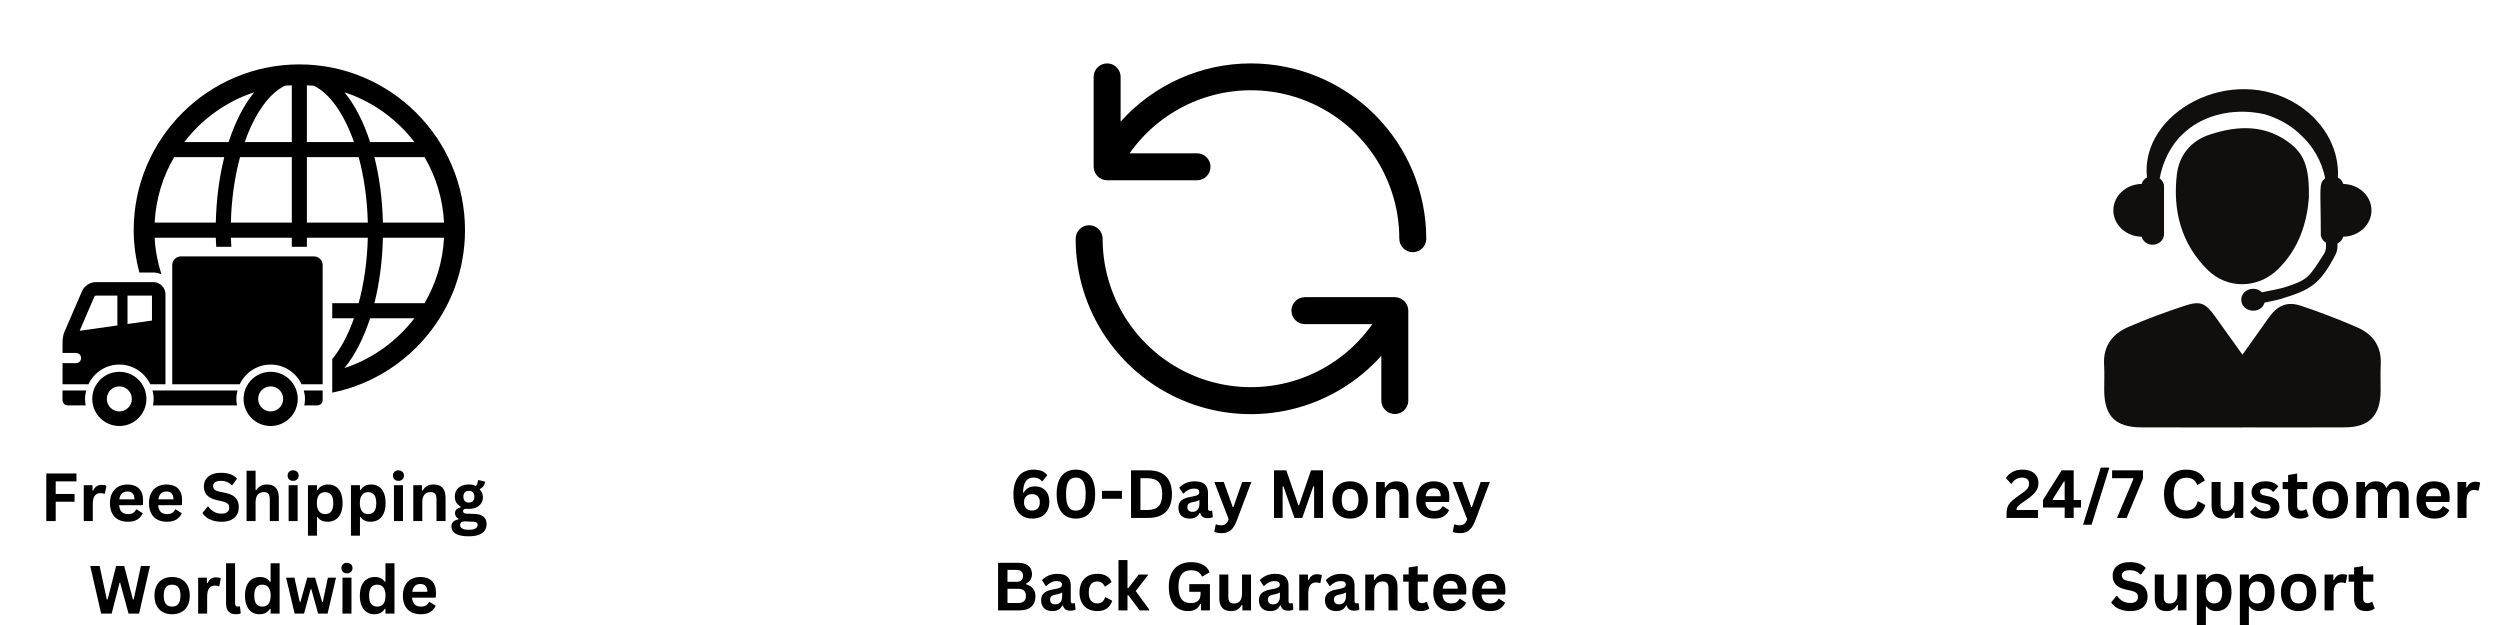
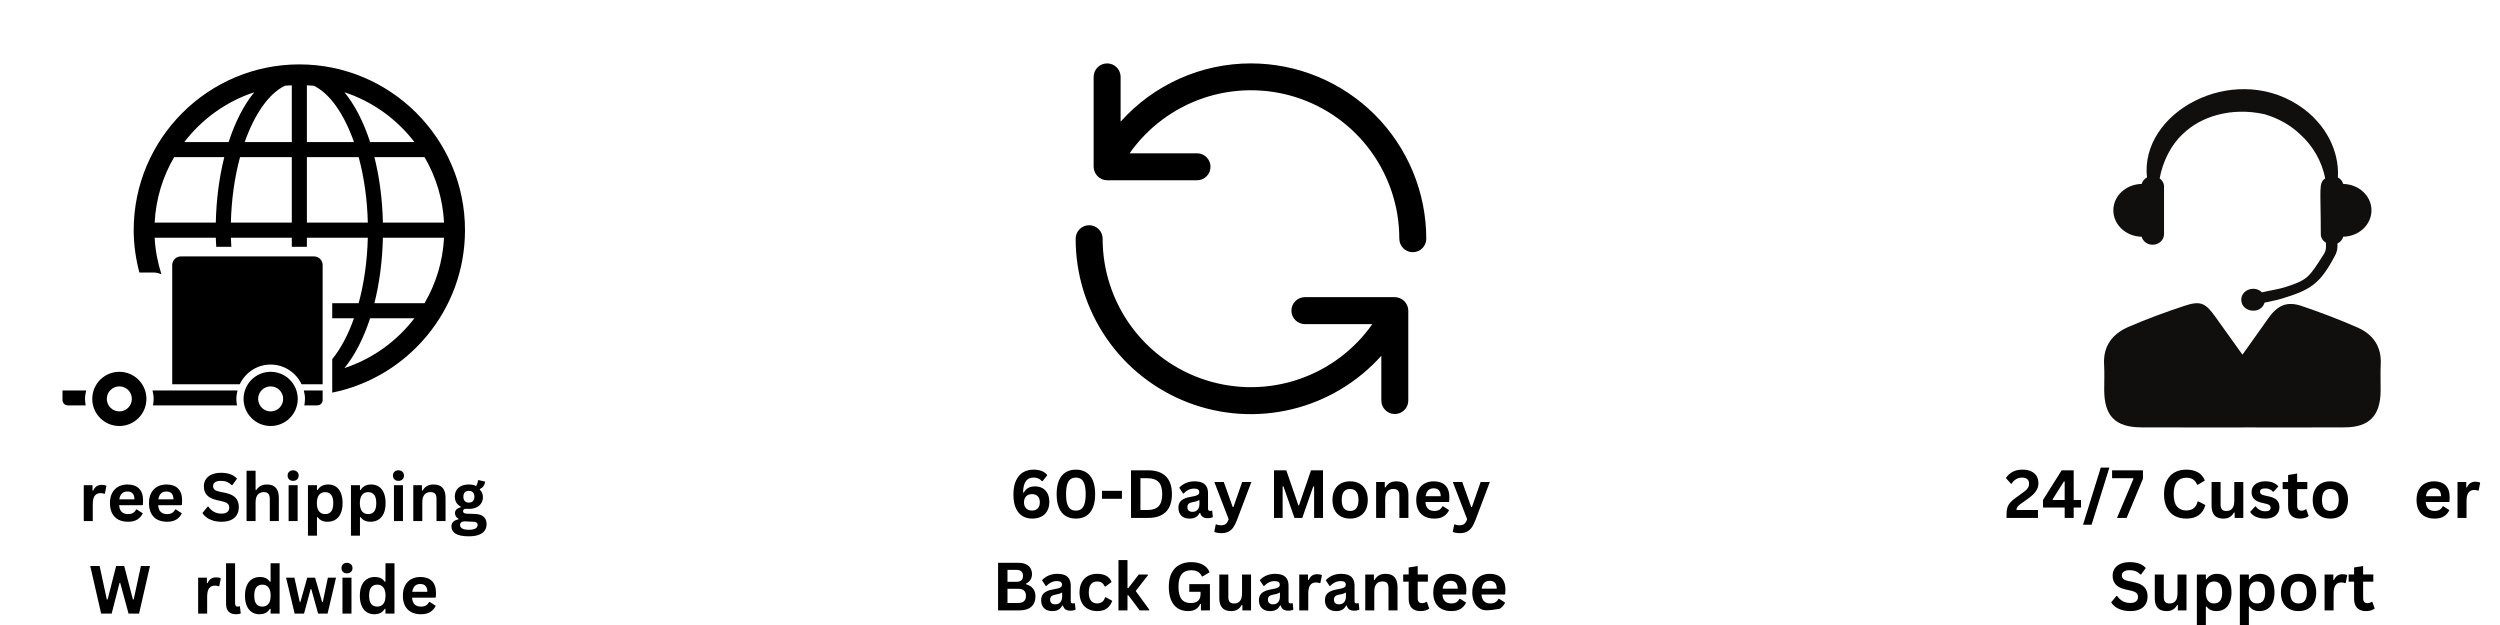
<svg xmlns="http://www.w3.org/2000/svg" version="1.0" preserveAspectRatio="xMidYMid meet" height="500" viewBox="0 0 1500 375" zoomAndPan="magnify" width="2000">
  <defs>
    <g />
    <clipPath id="0879bea917">
      <path clip-rule="nonzero" d="M 37.5 234 L 52 234 L 52 244 L 37.5 244 Z M 37.5 234" />
    </clipPath>
    <clipPath id="262a745245">
      <path clip-rule="nonzero" d="M 37.5 169 L 100 169 L 100 231 L 37.5 231 Z M 37.5 169" />
    </clipPath>
    <clipPath id="1561c4fee9">
      <path clip-rule="nonzero" d="M 1262 181 L 1428.938 181 L 1428.938 256.5 L 1262 256.5 Z M 1262 181" />
    </clipPath>
  </defs>
  <path fill-rule="nonzero" fill-opacity="1" d="M 179.609 38.637 C 124.801 38.637 80.215 83.258 80.215 138.098 C 80.215 146.887 81.484 155.375 83.617 163.5 L 91.988 163.5 C 93.715 163.5 95.316 163.914 96.84 164.543 C 94.613 157.566 93.188 150.238 92.789 142.621 L 129.473 142.621 C 129.52 144.469 129.648 146.262 129.738 148.094 L 138.816 148.094 C 138.711 146.266 138.566 144.477 138.523 142.621 L 175.078 142.621 L 175.078 148.094 L 184.129 148.094 L 184.129 142.621 L 220.684 142.621 C 220.344 156.766 218.383 170.137 215.199 181.902 L 199.336 181.902 L 199.336 190.957 L 212.383 190.957 C 208.859 200.941 204.406 209.301 199.336 215.477 L 199.336 235.578 C 244.73 226.383 279 186.176 279 138.098 C 279 83.258 234.414 38.637 179.609 38.637 Z M 129.48 133.566 L 92.789 133.566 C 93.527 119.285 97.664 105.941 104.492 94.281 L 134.574 94.281 C 131.586 106.133 129.797 119.406 129.48 133.566 Z M 137.172 85.234 L 110.582 85.234 C 121.148 71.438 135.699 60.883 152.551 55.355 C 146.324 62.965 141.098 73.145 137.172 85.234 Z M 175.078 133.566 L 138.523 133.566 C 138.879 119.422 140.824 106.047 144.023 94.281 L 175.078 94.281 Z M 175.078 85.234 L 146.84 85.234 C 152.734 68.449 161.27 56.086 170.996 51.422 C 172.34 51.285 173.723 51.285 175.078 51.207 Z M 254.723 94.281 C 261.543 105.941 265.688 119.293 266.426 133.566 L 229.742 133.566 C 229.418 119.406 227.637 106.133 224.641 94.281 Z M 248.652 85.234 L 222.066 85.234 C 218.141 73.145 212.898 62.965 206.68 55.355 C 223.516 60.883 238.066 71.438 248.652 85.234 Z M 184.137 51.207 C 185.496 51.293 186.875 51.293 188.234 51.422 C 197.945 56.078 206.48 68.449 212.391 85.234 L 184.137 85.234 Z M 184.137 133.566 L 184.137 94.281 L 215.207 94.281 C 218.391 106.055 220.352 119.422 220.691 133.566 Z M 206.672 220.84 C 212.891 213.219 218.141 203.039 222.059 190.957 L 248.645 190.957 C 238.066 204.746 223.516 215.312 206.672 220.84 Z M 254.723 181.902 L 224.641 181.902 C 227.629 170.055 229.418 156.777 229.742 142.621 L 266.426 142.621 C 265.688 156.898 261.551 170.242 254.723 181.902 Z M 254.723 181.902" fill="#000000" />
  <path fill-rule="nonzero" fill-opacity="1" d="M 71.613 223.082 C 62.637 223.082 55.355 230.363 55.355 239.34 C 55.355 248.32 62.637 255.605 71.613 255.605 C 80.586 255.605 87.852 248.32 87.852 239.34 C 87.852 230.363 80.586 223.082 71.613 223.082 Z M 71.613 246.848 C 67.453 246.848 64.094 243.492 64.094 239.34 C 64.094 235.188 67.453 231.828 71.613 231.828 C 75.738 231.828 79.113 235.188 79.113 239.34 C 79.113 243.492 75.734 246.848 71.613 246.848 Z M 71.613 246.848" fill="#000000" />
  <path fill-rule="nonzero" fill-opacity="1" d="M 182.59 243.23 L 190.414 243.23 C 192.164 243.23 193.586 241.801 193.586 240.043 L 193.586 234.273 L 182.277 234.273 C 182.711 235.902 182.988 237.582 182.988 239.34 C 182.98 240.668 182.836 241.953 182.59 243.23 Z M 182.59 243.23" fill="#000000" />
  <path fill-rule="nonzero" fill-opacity="1" d="M 142.508 234.273 L 91.492 234.273 C 91.906 235.902 92.184 237.582 92.184 239.34 C 92.184 240.668 92.035 241.953 91.785 243.23 L 142.199 243.23 C 141.949 241.953 141.812 240.668 141.812 239.34 C 141.812 237.59 142.094 235.902 142.508 234.273 Z M 142.508 234.273" fill="#000000" />
  <g clip-path="url(#0879bea917)">
    <path fill-rule="nonzero" fill-opacity="1" d="M 51.727 234.273 L 37.5 234.273 L 37.5 240.043 C 37.5 241.793 38.926 243.23 40.684 243.23 L 51.402 243.23 C 51.184 241.953 51.016 240.668 51.016 239.34 C 51.016 237.59 51.312 235.902 51.727 234.273 Z M 51.727 234.273" fill="#000000" />
  </g>
  <path fill-rule="nonzero" fill-opacity="1" d="M 162.395 218.738 C 170.605 218.738 177.645 223.602 180.949 230.559 L 193.586 230.559 L 193.586 159.059 C 193.586 156.184 191.254 153.84 188.383 153.84 L 108.531 153.84 C 105.656 153.84 103.332 156.191 103.332 159.059 L 103.332 230.559 L 143.852 230.559 C 147.148 223.594 154.168 218.738 162.395 218.738 Z M 162.395 218.738" fill="#000000" />
  <g clip-path="url(#262a745245)">
-     <path fill-rule="nonzero" fill-opacity="1" d="M 71.613 218.738 C 79.824 218.738 86.855 223.602 90.168 230.559 L 99.277 230.559 L 99.277 176.562 C 99.277 172.547 96.004 169.262 91.996 169.262 L 57.461 169.262 C 54.043 169.262 50.578 171.551 49.219 174.691 C 49.219 174.691 43.086 189.023 38.641 199.172 C 37.402 202.02 37.523 205.871 37.523 205.871 L 37.523 211.762 L 45.598 211.762 C 47.297 211.762 48.66 213.129 48.66 214.812 C 48.66 216.496 47.289 217.879 45.598 217.879 L 37.523 217.879 L 37.523 230.559 L 53.062 230.559 C 56.352 223.594 63.387 218.738 71.613 218.738 Z M 76.504 177.363 L 91.18 177.363 L 91.18 192.324 L 76.504 194.402 Z M 47.801 198.473 L 56.645 177.922 C 56.766 177.719 57.25 177.402 57.453 177.363 L 70.426 177.363 L 70.426 195.262 Z M 47.801 198.473" fill="#000000" />
-   </g>
+     </g>
  <path fill-rule="nonzero" fill-opacity="1" d="M 162.395 223.082 C 153.422 223.082 146.137 230.363 146.137 239.34 C 146.137 248.32 153.422 255.605 162.395 255.605 C 171.367 255.605 178.648 248.32 178.648 239.34 C 178.648 230.363 171.367 223.082 162.395 223.082 Z M 162.395 246.848 C 158.25 246.848 154.891 243.492 154.891 239.34 C 154.891 235.188 158.25 231.828 162.395 231.828 C 166.535 231.828 169.895 235.188 169.895 239.34 C 169.895 243.492 166.535 246.848 162.395 246.848 Z M 162.395 246.848" fill="#000000" />
  <path fill-rule="nonzero" fill-opacity="1" d="M 750.578 38.039 C 746.898 38.039 743.23 38.23 739.566 38.613 C 735.906 38.996 732.277 39.574 728.68 40.34 C 725.078 41.105 721.527 42.062 718.031 43.203 C 714.531 44.34 711.102 45.664 707.738 47.164 C 704.379 48.668 701.109 50.34 697.926 52.188 C 694.738 54.031 691.66 56.039 688.688 58.211 C 685.715 60.383 682.867 62.703 680.137 65.172 C 677.41 67.645 674.82 70.25 672.367 72.992 L 672.367 46.129 C 672.367 45.598 672.312 45.074 672.211 44.551 C 672.105 44.031 671.953 43.523 671.75 43.035 C 671.547 42.543 671.297 42.078 671 41.637 C 670.707 41.195 670.371 40.785 669.996 40.41 C 669.621 40.035 669.211 39.699 668.77 39.402 C 668.328 39.109 667.863 38.859 667.371 38.656 C 666.879 38.453 666.375 38.297 665.852 38.195 C 665.332 38.09 664.805 38.039 664.273 38.039 C 663.742 38.039 663.219 38.09 662.695 38.195 C 662.176 38.297 661.668 38.453 661.18 38.656 C 660.688 38.859 660.223 39.109 659.777 39.402 C 659.336 39.699 658.93 40.035 658.555 40.41 C 658.176 40.785 657.844 41.195 657.547 41.637 C 657.25 42.078 657.004 42.543 656.801 43.035 C 656.598 43.523 656.441 44.031 656.34 44.551 C 656.234 45.074 656.184 45.598 656.184 46.129 L 656.184 100.07 C 656.191 100.602 656.246 101.125 656.355 101.641 C 656.465 102.16 656.621 102.664 656.828 103.152 C 657.031 103.641 657.285 104.102 657.578 104.543 C 657.875 104.98 658.211 105.387 658.582 105.762 C 658.957 106.137 659.363 106.473 659.805 106.766 C 660.242 107.062 660.707 107.312 661.195 107.52 C 661.684 107.723 662.184 107.883 662.703 107.988 C 663.223 108.098 663.746 108.156 664.273 108.164 L 718.215 108.164 C 718.746 108.164 719.273 108.109 719.793 108.008 C 720.316 107.902 720.82 107.75 721.312 107.547 C 721.801 107.344 722.27 107.094 722.711 106.801 C 723.152 106.504 723.562 106.168 723.938 105.793 C 724.312 105.418 724.648 105.008 724.941 104.566 C 725.238 104.125 725.488 103.66 725.691 103.168 C 725.895 102.676 726.047 102.172 726.152 101.648 C 726.254 101.129 726.305 100.602 726.305 100.07 C 726.305 99.539 726.254 99.016 726.152 98.492 C 726.047 97.973 725.895 97.465 725.691 96.977 C 725.488 96.484 725.238 96.02 724.941 95.578 C 724.648 95.133 724.312 94.727 723.938 94.352 C 723.562 93.973 723.152 93.641 722.711 93.344 C 722.27 93.047 721.801 92.801 721.312 92.598 C 720.82 92.395 720.316 92.238 719.793 92.137 C 719.273 92.031 718.746 91.98 718.215 91.98 L 677.758 91.98 C 679.109 90.059 680.531 88.195 682.027 86.391 C 683.523 84.582 685.09 82.836 686.727 81.152 C 688.359 79.469 690.059 77.852 691.82 76.305 C 693.582 74.754 695.406 73.277 697.285 71.871 C 699.164 70.465 701.094 69.137 703.082 67.887 C 705.066 66.633 707.094 65.461 709.172 64.367 C 711.25 63.277 713.367 62.27 715.523 61.344 C 717.68 60.422 719.871 59.582 722.094 58.832 C 724.316 58.082 726.566 57.418 728.844 56.848 C 731.117 56.273 733.414 55.789 735.727 55.398 C 738.039 55.008 740.367 54.707 742.703 54.5 C 745.039 54.293 747.383 54.176 749.73 54.156 C 752.074 54.133 754.418 54.203 756.762 54.367 C 759.102 54.527 761.434 54.785 763.754 55.133 C 766.074 55.477 768.379 55.918 770.664 56.445 C 772.949 56.977 775.211 57.594 777.449 58.305 C 779.688 59.012 781.891 59.809 784.066 60.691 C 786.238 61.574 788.375 62.539 790.473 63.594 C 792.57 64.645 794.625 65.777 796.633 66.992 C 798.641 68.207 800.598 69.496 802.504 70.867 C 804.41 72.234 806.258 73.676 808.051 75.191 C 809.844 76.707 811.57 78.293 813.238 79.945 C 814.906 81.598 816.504 83.312 818.035 85.09 C 819.566 86.867 821.023 88.703 822.41 90.598 C 823.793 92.492 825.102 94.438 826.336 96.434 C 827.566 98.434 828.719 100.477 829.789 102.562 C 830.859 104.652 831.844 106.781 832.746 108.945 C 833.648 111.113 834.465 113.312 835.191 115.543 C 835.918 117.773 836.559 120.027 837.105 122.312 C 837.656 124.594 838.117 126.891 838.484 129.211 C 838.852 131.527 839.125 133.855 839.309 136.195 C 839.492 138.535 839.586 140.879 839.582 143.223 C 839.582 143.754 839.633 144.281 839.738 144.801 C 839.84 145.324 839.996 145.828 840.199 146.32 C 840.402 146.812 840.652 147.277 840.945 147.719 C 841.242 148.16 841.578 148.57 841.953 148.945 C 842.328 149.32 842.738 149.656 843.18 149.953 C 843.621 150.246 844.086 150.496 844.578 150.699 C 845.066 150.902 845.574 151.055 846.094 151.16 C 846.617 151.262 847.141 151.316 847.672 151.316 C 848.203 151.316 848.73 151.262 849.25 151.16 C 849.773 151.055 850.277 150.902 850.77 150.699 C 851.262 150.496 851.727 150.246 852.168 149.953 C 852.609 149.656 853.02 149.32 853.395 148.945 C 853.77 148.57 854.105 148.16 854.402 147.719 C 854.695 147.277 854.945 146.812 855.148 146.32 C 855.352 145.828 855.504 145.324 855.609 144.801 C 855.711 144.281 855.766 143.754 855.766 143.223 C 855.762 141.504 855.719 139.785 855.633 138.066 C 855.547 136.348 855.418 134.629 855.25 132.918 C 855.078 131.203 854.867 129.496 854.613 127.797 C 854.359 126.094 854.062 124.398 853.727 122.711 C 853.387 121.023 853.012 119.344 852.59 117.676 C 852.172 116.008 851.711 114.348 851.211 112.703 C 850.711 111.055 850.168 109.422 849.59 107.805 C 849.008 106.184 848.387 104.578 847.73 102.988 C 847.07 101.398 846.371 99.828 845.637 98.27 C 844.898 96.715 844.125 95.18 843.312 93.66 C 842.5 92.145 841.652 90.648 840.766 89.172 C 839.883 87.695 838.961 86.242 838.004 84.812 C 837.047 83.383 836.059 81.977 835.031 80.594 C 834.008 79.211 832.949 77.855 831.855 76.523 C 830.762 75.195 829.641 73.891 828.484 72.617 C 827.328 71.34 826.141 70.098 824.926 68.879 C 823.707 67.66 822.461 66.477 821.188 65.32 C 819.91 64.164 818.609 63.039 817.277 61.949 C 815.949 60.855 814.594 59.797 813.211 58.773 C 811.828 57.746 810.422 56.754 808.992 55.801 C 807.562 54.844 806.109 53.922 804.633 53.035 C 803.156 52.152 801.66 51.305 800.141 50.492 C 798.625 49.68 797.09 48.906 795.531 48.168 C 793.977 47.434 792.406 46.734 790.816 46.074 C 789.227 45.414 787.621 44.797 786 44.215 C 784.383 43.633 782.746 43.094 781.102 42.594 C 779.453 42.094 777.797 41.633 776.129 41.211 C 774.457 40.793 772.781 40.414 771.094 40.078 C 769.406 39.742 767.711 39.445 766.008 39.191 C 764.305 38.938 762.598 38.727 760.887 38.555 C 759.172 38.387 757.457 38.258 755.738 38.172 C 754.02 38.086 752.301 38.043 750.578 38.039 Z M 750.578 38.039" fill="#000000" />
  <path fill-rule="nonzero" fill-opacity="1" d="M 836.887 178.285 L 782.945 178.285 C 782.414 178.285 781.887 178.336 781.367 178.441 C 780.844 178.543 780.34 178.699 779.848 178.902 C 779.355 179.105 778.891 179.355 778.449 179.648 C 778.008 179.945 777.598 180.281 777.223 180.656 C 776.848 181.031 776.512 181.441 776.215 181.883 C 775.922 182.324 775.672 182.789 775.469 183.281 C 775.266 183.77 775.113 184.277 775.008 184.797 C 774.906 185.32 774.852 185.844 774.852 186.375 C 774.852 186.906 774.906 187.434 775.008 187.957 C 775.113 188.477 775.266 188.98 775.469 189.473 C 775.672 189.965 775.922 190.43 776.215 190.871 C 776.512 191.312 776.848 191.723 777.223 192.098 C 777.598 192.473 778.008 192.809 778.449 193.105 C 778.891 193.398 779.355 193.648 779.848 193.852 C 780.34 194.055 780.844 194.207 781.367 194.312 C 781.887 194.418 782.414 194.469 782.945 194.469 L 823.398 194.469 C 822.051 196.387 820.629 198.25 819.133 200.059 C 817.633 201.867 816.07 203.613 814.434 205.297 C 812.801 206.98 811.102 208.594 809.34 210.145 C 807.574 211.695 805.754 213.172 803.875 214.578 C 801.996 215.98 800.062 217.312 798.078 218.562 C 796.094 219.816 794.062 220.988 791.988 222.078 C 789.91 223.172 787.793 224.18 785.637 225.102 C 783.477 226.027 781.289 226.863 779.066 227.617 C 776.84 228.367 774.594 229.027 772.316 229.602 C 770.043 230.176 767.746 230.656 765.434 231.051 C 763.117 231.441 760.793 231.742 758.457 231.949 C 756.117 232.156 753.777 232.27 751.43 232.293 C 749.082 232.316 746.738 232.246 744.398 232.082 C 742.059 231.918 739.727 231.664 737.406 231.316 C 735.086 230.969 732.781 230.531 730.496 230 C 728.211 229.473 725.949 228.852 723.711 228.145 C 721.473 227.438 719.27 226.641 717.094 225.758 C 714.918 224.875 712.785 223.906 710.684 222.855 C 708.586 221.805 706.535 220.672 704.527 219.457 C 702.52 218.242 700.562 216.949 698.656 215.582 C 696.75 214.211 694.902 212.77 693.109 211.254 C 691.316 209.738 689.59 208.156 687.922 206.504 C 686.254 204.852 684.656 203.137 683.125 201.359 C 681.594 199.578 680.137 197.742 678.75 195.852 C 677.363 193.957 676.055 192.012 674.824 190.012 C 673.594 188.016 672.441 185.973 671.371 183.883 C 670.301 181.797 669.316 179.668 668.414 177.504 C 667.512 175.336 666.695 173.137 665.969 170.906 C 665.242 168.676 664.602 166.418 664.051 164.137 C 663.504 161.855 663.043 159.559 662.676 157.238 C 662.309 154.922 662.031 152.594 661.848 150.254 C 661.668 147.914 661.574 145.57 661.578 143.223 C 661.578 142.691 661.527 142.168 661.422 141.645 C 661.316 141.125 661.164 140.617 660.961 140.129 C 660.758 139.637 660.508 139.172 660.215 138.73 C 659.918 138.289 659.582 137.879 659.207 137.504 C 658.832 137.129 658.422 136.793 657.98 136.496 C 657.539 136.203 657.074 135.953 656.582 135.75 C 656.09 135.547 655.586 135.391 655.066 135.289 C 654.543 135.184 654.016 135.133 653.484 135.133 C 652.953 135.133 652.43 135.184 651.906 135.289 C 651.387 135.391 650.879 135.547 650.391 135.75 C 649.898 135.953 649.434 136.203 648.992 136.496 C 648.551 136.793 648.141 137.129 647.766 137.504 C 647.391 137.879 647.055 138.289 646.758 138.73 C 646.465 139.172 646.215 139.637 646.012 140.129 C 645.809 140.617 645.652 141.125 645.551 141.645 C 645.445 142.168 645.395 142.691 645.395 143.223 C 645.391 145.867 645.484 148.508 645.68 151.145 C 645.875 153.777 646.168 156.402 646.562 159.016 C 646.953 161.633 647.445 164.227 648.031 166.805 C 648.621 169.379 649.305 171.93 650.086 174.457 C 650.867 176.98 651.742 179.473 652.711 181.934 C 653.68 184.391 654.742 186.809 655.895 189.188 C 657.043 191.566 658.285 193.902 659.613 196.188 C 660.938 198.473 662.352 200.703 663.848 202.883 C 665.344 205.062 666.918 207.18 668.574 209.242 C 670.23 211.301 671.961 213.297 673.77 215.227 C 675.574 217.156 677.453 219.012 679.398 220.801 C 681.348 222.59 683.355 224.301 685.434 225.938 C 687.508 227.574 689.645 229.129 691.836 230.602 C 694.031 232.078 696.277 233.469 698.574 234.773 C 700.871 236.078 703.215 237.297 705.605 238.426 C 707.996 239.555 710.426 240.59 712.895 241.535 C 715.363 242.48 717.863 243.332 720.395 244.086 C 722.93 244.844 725.484 245.504 728.066 246.066 C 730.648 246.633 733.25 247.098 735.867 247.465 C 738.484 247.832 741.113 248.098 743.75 248.27 C 746.387 248.438 749.027 248.508 751.672 248.477 C 754.312 248.445 756.953 248.316 759.586 248.086 C 762.219 247.859 764.84 247.531 767.449 247.102 C 770.055 246.676 772.645 246.152 775.215 245.531 C 777.781 244.906 780.324 244.188 782.84 243.375 C 785.352 242.559 787.832 241.652 790.281 240.652 C 792.727 239.648 795.129 238.559 797.496 237.375 C 799.859 236.191 802.172 234.922 804.441 233.566 C 806.711 232.207 808.922 230.766 811.082 229.242 C 813.242 227.715 815.34 226.113 817.379 224.43 C 819.414 222.746 821.387 220.988 823.293 219.156 C 825.199 217.328 827.031 215.426 828.793 213.457 L 828.793 240.316 C 828.793 240.848 828.848 241.375 828.949 241.895 C 829.055 242.418 829.207 242.922 829.41 243.414 C 829.613 243.906 829.863 244.371 830.156 244.812 C 830.453 245.254 830.789 245.664 831.164 246.039 C 831.539 246.414 831.949 246.75 832.391 247.047 C 832.832 247.34 833.297 247.59 833.789 247.793 C 834.281 247.996 834.785 248.148 835.305 248.254 C 835.828 248.355 836.355 248.41 836.887 248.41 C 837.418 248.41 837.941 248.355 838.465 248.254 C 838.984 248.148 839.492 247.996 839.98 247.793 C 840.473 247.59 840.938 247.34 841.379 247.047 C 841.82 246.75 842.23 246.414 842.605 246.039 C 842.98 245.664 843.316 245.254 843.613 244.812 C 843.906 244.371 844.156 243.906 844.359 243.414 C 844.562 242.922 844.719 242.418 844.82 241.895 C 844.926 241.375 844.977 240.848 844.977 240.316 L 844.977 186.375 C 844.969 185.848 844.91 185.324 844.805 184.805 C 844.695 184.289 844.539 183.785 844.332 183.297 C 844.125 182.809 843.875 182.348 843.582 181.906 C 843.285 181.469 842.949 181.062 842.574 180.688 C 842.199 180.312 841.793 179.977 841.355 179.684 C 840.918 179.387 840.453 179.137 839.965 178.93 C 839.477 178.723 838.973 178.566 838.457 178.457 C 837.938 178.352 837.414 178.293 836.887 178.285 Z M 836.887 178.285" fill="#000000" />
  <path fill-rule="nonzero" fill-opacity="1" d="M 1405.926 110.367 C 1405.461 108.688 1404.32 107.301 1402.715 106.457 C 1403.062 102.66 1402.547 98.008 1401.66 94.184 C 1400.91 91.031 1399.73 87.512 1397.926 83.844 C 1396.016 80.215 1393.66 76.355 1390.355 72.805 C 1387.223 69.125 1383.18 65.773 1378.621 62.824 C 1338.84 37.547 1283.914 67.445 1288.18 106.469 C 1286.586 107.312 1285.457 108.688 1284.992 110.359 C 1275.578 110.527 1268.008 117.535 1268.008 126.195 C 1268.008 134.855 1275.578 141.875 1284.992 142.043 C 1285.742 144.77 1288.316 146.844 1291.535 146.844 C 1295.344 146.844 1298.418 144.02 1298.418 140.531 L 1298.418 111.879 C 1298.418 109.895 1297.363 108.191 1295.809 107.039 C 1297.531 97.176 1302.648 86.75 1309.828 80.281 C 1320.359 69.992 1338.641 64.051 1358.734 68.535 C 1366.473 70.84 1374.082 74.719 1380.426 80.934 C 1387.484 87.289 1393.219 96.816 1395.086 107.039 C 1391.023 110.062 1392.477 112.672 1392.477 140.531 C 1392.477 142.711 1393.766 144.539 1395.59 145.672 L 1395.59 148.102 C 1395.59 149.633 1395.16 151.148 1394.324 152.445 C 1385.332 166.488 1384.742 167.914 1371.156 172.27 C 1366.883 173.633 1362.059 174.227 1357.184 175.422 C 1352.688 170.969 1344.762 173.898 1344.762 179.852 C 1344.762 187.367 1356.477 189.09 1358.746 181.574 C 1362.039 180.77 1365.426 180.293 1368.613 179.32 C 1386.137 173.984 1391.867 170.812 1401.145 153.082 C 1402.02 151.398 1402.484 149.539 1402.484 147.648 L 1402.484 146.082 C 1404.215 145.258 1405.438 143.809 1405.926 142.031 C 1415.328 141.863 1422.887 134.855 1422.887 126.195 C 1422.887 117.547 1415.328 110.547 1405.926 110.367" fill="#100f0d" />
  <g clip-path="url(#1561c4fee9)">
    <path fill-rule="nonzero" fill-opacity="1" d="M 1345.469 212.793 C 1351.094 204.887 1355.992 198.09 1360.793 191.227 C 1366.418 183.18 1372.086 180.582 1380.973 183.582 C 1392.266 187.398 1403.445 191.672 1414.379 196.438 C 1423.762 200.531 1429.027 207.848 1428.449 218.695 C 1428.152 224.031 1428.449 229.395 1428.375 234.742 C 1428.184 249.48 1421.48 256.344 1406.906 256.418 C 1388.086 256.531 1369.27 256.457 1350.449 256.457 C 1328.582 256.457 1306.703 256.512 1284.844 256.426 C 1269.203 256.352 1262.605 249.66 1262.52 234.078 C 1262.488 228.98 1262.773 223.875 1262.457 218.801 C 1261.762 207.508 1267.566 200.254 1277.141 196.109 C 1288.086 191.375 1299.312 187.262 1310.629 183.508 C 1320.273 180.293 1323.262 181.734 1329.234 190.117 C 1334.375 197.336 1339.559 204.539 1345.469 212.793" fill="#100f0d" />
  </g>
-   <path fill-rule="nonzero" fill-opacity="1" d="M 1385.332 118.723 C 1384.297 132.02 1380.109 149.012 1366.188 162.098 C 1354.387 173.191 1336.383 173.465 1324.77 162.109 C 1308.688 146.367 1303.609 126.355 1306.102 104.742 C 1307.398 93.441 1314.281 84.539 1325.836 80.754 C 1343.02 75.121 1359.664 74.559 1374.789 86.602 C 1383.621 93.621 1385.641 103.266 1385.332 118.723" fill="#100f0d" />
  <g fill-opacity="1" fill="#000000">
    <g transform="translate(24.062, 312.647)">
      <g>
-         <path d="M 21.812 -28.562 L 21.812 -23.828 L 9.359 -23.828 L 9.359 -16.266 L 20.672 -16.266 L 20.672 -11.609 L 9.359 -11.609 L 9.359 0 L 3.719 0 L 3.719 -28.562 Z M 21.812 -28.562" />
-       </g>
+         </g>
    </g>
  </g>
  <g fill-opacity="1" fill="#000000">
    <g transform="translate(47.146, 312.647)">
      <g>
        <path d="M 3.109 0 L 3.109 -21.547 L 8.359 -21.547 L 8.359 -18.344 L 8.766 -18.266 C 9.285 -19.461 9.969 -20.336 10.812 -20.891 C 11.664 -21.453 12.695 -21.734 13.906 -21.734 C 15.133 -21.734 16.066 -21.523 16.703 -21.109 L 15.781 -16.453 L 15.375 -16.375 C 15.02 -16.508 14.68 -16.609 14.359 -16.672 C 14.035 -16.742 13.641 -16.781 13.172 -16.781 C 11.66 -16.781 10.504 -16.25 9.703 -15.188 C 8.91 -14.125 8.516 -12.422 8.516 -10.078 L 8.516 0 Z M 3.109 0" />
      </g>
    </g>
  </g>
  <g fill-opacity="1" fill="#000000">
    <g transform="translate(64.039, 312.647)">
      <g>
        <path d="M 21.297 -9.547 L 7.438 -9.547 C 7.594 -7.672 8.125 -6.305 9.031 -5.453 C 9.945 -4.609 11.195 -4.188 12.781 -4.188 C 14.008 -4.188 15.008 -4.414 15.781 -4.875 C 16.551 -5.332 17.172 -6.031 17.641 -6.969 L 18.047 -6.969 L 21.641 -4.672 C 20.941 -3.16 19.879 -1.938 18.453 -1 C 17.035 -0.062 15.145 0.406 12.781 0.406 C 10.551 0.406 8.625 -0.016 7 -0.859 C 5.383 -1.703 4.133 -2.961 3.25 -4.641 C 2.375 -6.316 1.938 -8.359 1.938 -10.766 C 1.938 -13.211 2.395 -15.273 3.312 -16.953 C 4.238 -18.629 5.488 -19.879 7.062 -20.703 C 8.645 -21.535 10.422 -21.953 12.391 -21.953 C 15.43 -21.953 17.758 -21.145 19.375 -19.531 C 21 -17.914 21.812 -15.547 21.812 -12.422 C 21.812 -11.285 21.773 -10.406 21.703 -9.781 Z M 16.641 -13.047 C 16.586 -14.691 16.207 -15.883 15.5 -16.625 C 14.789 -17.375 13.754 -17.75 12.391 -17.75 C 9.648 -17.75 8.039 -16.18 7.562 -13.047 Z M 16.641 -13.047" />
      </g>
    </g>
  </g>
  <g fill-opacity="1" fill="#000000">
    <g transform="translate(87.455, 312.647)">
      <g>
        <path d="M 21.297 -9.547 L 7.438 -9.547 C 7.594 -7.672 8.125 -6.305 9.031 -5.453 C 9.945 -4.609 11.195 -4.188 12.781 -4.188 C 14.008 -4.188 15.008 -4.414 15.781 -4.875 C 16.551 -5.332 17.172 -6.031 17.641 -6.969 L 18.047 -6.969 L 21.641 -4.672 C 20.941 -3.16 19.879 -1.938 18.453 -1 C 17.035 -0.062 15.145 0.406 12.781 0.406 C 10.551 0.406 8.625 -0.016 7 -0.859 C 5.383 -1.703 4.133 -2.961 3.25 -4.641 C 2.375 -6.316 1.938 -8.359 1.938 -10.766 C 1.938 -13.211 2.395 -15.273 3.312 -16.953 C 4.238 -18.629 5.488 -19.879 7.062 -20.703 C 8.645 -21.535 10.422 -21.953 12.391 -21.953 C 15.43 -21.953 17.758 -21.145 19.375 -19.531 C 21 -17.914 21.812 -15.547 21.812 -12.422 C 21.812 -11.285 21.773 -10.406 21.703 -9.781 Z M 16.641 -13.047 C 16.586 -14.691 16.207 -15.883 15.5 -16.625 C 14.789 -17.375 13.754 -17.75 12.391 -17.75 C 9.648 -17.75 8.039 -16.18 7.562 -13.047 Z M 16.641 -13.047" />
      </g>
    </g>
  </g>
  <g fill-opacity="1" fill="#000000">
    <g transform="translate(110.87, 312.647)">
      <g />
    </g>
  </g>
  <g fill-opacity="1" fill="#000000">
    <g transform="translate(120.303, 312.647)">
      <g>
        <path d="M 12.656 0.406 C 10.676 0.406 8.914 0.16 7.375 -0.328 C 5.832 -0.816 4.547 -1.457 3.516 -2.25 C 2.484 -3.039 1.695 -3.91 1.156 -4.859 L 4.266 -8.656 L 4.75 -8.656 C 5.602 -7.375 6.691 -6.352 8.016 -5.594 C 9.336 -4.844 10.883 -4.469 12.656 -4.469 C 14.164 -4.469 15.305 -4.785 16.078 -5.422 C 16.848 -6.066 17.234 -6.945 17.234 -8.062 C 17.234 -8.738 17.109 -9.305 16.859 -9.766 C 16.609 -10.223 16.195 -10.613 15.625 -10.938 C 15.051 -11.258 14.273 -11.539 13.297 -11.781 L 9.625 -12.625 C 7.062 -13.207 5.148 -14.176 3.891 -15.531 C 2.641 -16.895 2.016 -18.664 2.016 -20.844 C 2.016 -22.457 2.414 -23.875 3.219 -25.094 C 4.031 -26.32 5.207 -27.273 6.75 -27.953 C 8.289 -28.629 10.133 -28.969 12.281 -28.969 C 14.488 -28.969 16.375 -28.676 17.938 -28.094 C 19.508 -27.52 20.836 -26.633 21.922 -25.438 L 19.125 -21.609 L 18.641 -21.609 C 17.828 -22.453 16.898 -23.082 15.859 -23.5 C 14.816 -23.926 13.625 -24.141 12.281 -24.141 C 10.738 -24.141 9.562 -23.863 8.75 -23.312 C 7.945 -22.77 7.547 -22.02 7.547 -21.062 C 7.547 -20.156 7.828 -19.438 8.391 -18.906 C 8.953 -18.375 9.93 -17.957 11.328 -17.656 L 15.078 -16.875 C 17.848 -16.289 19.859 -15.297 21.109 -13.891 C 22.359 -12.492 22.984 -10.672 22.984 -8.422 C 22.984 -6.641 22.598 -5.086 21.828 -3.766 C 21.066 -2.441 19.91 -1.414 18.359 -0.688 C 16.805 0.039 14.906 0.406 12.656 0.406 Z M 12.656 0.406" />
      </g>
    </g>
  </g>
  <g fill-opacity="1" fill="#000000">
    <g transform="translate(144.832, 312.647)">
      <g>
        <path d="M 3.109 0 L 3.109 -30.203 L 8.516 -30.203 L 8.516 -18.734 L 8.922 -18.656 C 9.641 -19.707 10.52 -20.52 11.562 -21.094 C 12.602 -21.664 13.859 -21.953 15.328 -21.953 C 20.086 -21.953 22.469 -19.258 22.469 -13.875 L 22.469 0 L 17.047 0 L 17.047 -13.188 C 17.047 -14.656 16.754 -15.723 16.172 -16.391 C 15.586 -17.055 14.676 -17.391 13.438 -17.391 C 11.926 -17.391 10.727 -16.883 9.844 -15.875 C 8.957 -14.863 8.516 -13.289 8.516 -11.156 L 8.516 0 Z M 3.109 0" />
      </g>
    </g>
  </g>
  <g fill-opacity="1" fill="#000000">
    <g transform="translate(170.064, 312.647)">
      <g>
        <path d="M 5.797 -24.125 C 4.828 -24.125 4.035 -24.422 3.422 -25.016 C 2.805 -25.609 2.5 -26.375 2.5 -27.312 C 2.5 -28.227 2.805 -28.984 3.422 -29.578 C 4.035 -30.172 4.828 -30.469 5.797 -30.469 C 6.453 -30.469 7.031 -30.332 7.531 -30.062 C 8.039 -29.789 8.438 -29.414 8.719 -28.938 C 9 -28.457 9.141 -27.914 9.141 -27.312 C 9.141 -26.695 9 -26.145 8.719 -25.656 C 8.438 -25.176 8.039 -24.801 7.531 -24.531 C 7.031 -24.258 6.453 -24.125 5.797 -24.125 Z M 3.109 0 L 3.109 -21.547 L 8.516 -21.547 L 8.516 0 Z M 3.109 0" />
      </g>
    </g>
  </g>
  <g fill-opacity="1" fill="#000000">
    <g transform="translate(181.664, 312.647)">
      <g>
        <path d="M 3.109 8.734 L 3.109 -21.547 L 8.516 -21.547 L 8.516 -18.734 L 8.922 -18.656 C 9.566 -19.75 10.422 -20.57 11.484 -21.125 C 12.555 -21.676 13.805 -21.953 15.234 -21.953 C 16.961 -21.953 18.473 -21.539 19.766 -20.719 C 21.066 -19.906 22.078 -18.66 22.797 -16.984 C 23.523 -15.305 23.891 -13.234 23.891 -10.766 C 23.891 -8.305 23.508 -6.242 22.75 -4.578 C 21.988 -2.91 20.93 -1.66 19.578 -0.828 C 18.223 -0.004 16.66 0.406 14.891 0.406 C 13.547 0.406 12.383 0.18 11.406 -0.266 C 10.426 -0.711 9.598 -1.41 8.922 -2.359 L 8.516 -2.281 L 8.516 8.734 Z M 13.375 -4.188 C 14.988 -4.188 16.211 -4.711 17.047 -5.766 C 17.879 -6.816 18.297 -8.484 18.297 -10.766 C 18.297 -13.047 17.879 -14.711 17.047 -15.766 C 16.211 -16.828 14.988 -17.359 13.375 -17.359 C 11.863 -17.359 10.664 -16.812 9.781 -15.719 C 8.895 -14.625 8.453 -12.973 8.453 -10.766 C 8.453 -8.566 8.895 -6.922 9.781 -5.828 C 10.664 -4.734 11.863 -4.188 13.375 -4.188 Z M 13.375 -4.188" />
      </g>
    </g>
  </g>
  <g fill-opacity="1" fill="#000000">
    <g transform="translate(207.462, 312.647)">
      <g>
        <path d="M 3.109 8.734 L 3.109 -21.547 L 8.516 -21.547 L 8.516 -18.734 L 8.922 -18.656 C 9.566 -19.75 10.422 -20.57 11.484 -21.125 C 12.555 -21.676 13.805 -21.953 15.234 -21.953 C 16.961 -21.953 18.473 -21.539 19.766 -20.719 C 21.066 -19.906 22.078 -18.66 22.797 -16.984 C 23.523 -15.305 23.891 -13.234 23.891 -10.766 C 23.891 -8.305 23.508 -6.242 22.75 -4.578 C 21.988 -2.91 20.93 -1.66 19.578 -0.828 C 18.223 -0.004 16.66 0.406 14.891 0.406 C 13.547 0.406 12.383 0.18 11.406 -0.266 C 10.426 -0.711 9.598 -1.41 8.922 -2.359 L 8.516 -2.281 L 8.516 8.734 Z M 13.375 -4.188 C 14.988 -4.188 16.211 -4.711 17.047 -5.766 C 17.879 -6.816 18.297 -8.484 18.297 -10.766 C 18.297 -13.047 17.879 -14.711 17.047 -15.766 C 16.211 -16.828 14.988 -17.359 13.375 -17.359 C 11.863 -17.359 10.664 -16.812 9.781 -15.719 C 8.895 -14.625 8.453 -12.973 8.453 -10.766 C 8.453 -8.566 8.895 -6.922 9.781 -5.828 C 10.664 -4.734 11.863 -4.188 13.375 -4.188 Z M 13.375 -4.188" />
      </g>
    </g>
  </g>
  <g fill-opacity="1" fill="#000000">
    <g transform="translate(233.261, 312.647)">
      <g>
        <path d="M 5.797 -24.125 C 4.828 -24.125 4.035 -24.422 3.422 -25.016 C 2.805 -25.609 2.5 -26.375 2.5 -27.312 C 2.5 -28.227 2.805 -28.984 3.422 -29.578 C 4.035 -30.172 4.828 -30.469 5.797 -30.469 C 6.453 -30.469 7.031 -30.332 7.531 -30.062 C 8.039 -29.789 8.438 -29.414 8.719 -28.938 C 9 -28.457 9.141 -27.914 9.141 -27.312 C 9.141 -26.695 9 -26.145 8.719 -25.656 C 8.438 -25.176 8.039 -24.801 7.531 -24.531 C 7.031 -24.258 6.453 -24.125 5.797 -24.125 Z M 3.109 0 L 3.109 -21.547 L 8.516 -21.547 L 8.516 0 Z M 3.109 0" />
      </g>
    </g>
  </g>
  <g fill-opacity="1" fill="#000000">
    <g transform="translate(244.861, 312.647)">
      <g>
        <path d="M 3.109 0 L 3.109 -21.547 L 8.297 -21.547 L 8.297 -18.375 L 8.719 -18.281 C 10.051 -20.727 12.223 -21.953 15.234 -21.953 C 17.723 -21.953 19.551 -21.273 20.719 -19.922 C 21.883 -18.566 22.469 -16.594 22.469 -14 L 22.469 0 L 17.047 0 L 17.047 -13.344 C 17.047 -14.77 16.758 -15.801 16.188 -16.438 C 15.613 -17.07 14.695 -17.391 13.438 -17.391 C 11.883 -17.391 10.676 -16.883 9.812 -15.875 C 8.945 -14.875 8.516 -13.301 8.516 -11.156 L 8.516 0 Z M 3.109 0" />
      </g>
    </g>
  </g>
  <g fill-opacity="1" fill="#000000">
    <g transform="translate(270.093, 312.647)">
      <g>
        <path d="M 11.172 9.141 C 7.617 9.141 4.992 8.617 3.297 7.578 C 1.609 6.535 0.766 5.082 0.766 3.219 C 0.766 2.094 1.125 1.164 1.844 0.438 C 2.57 -0.281 3.613 -0.766 4.969 -1.016 L 4.969 -1.422 C 4.238 -1.867 3.711 -2.363 3.391 -2.906 C 3.066 -3.445 2.906 -4.07 2.906 -4.781 C 2.906 -6.52 4.035 -7.688 6.297 -8.281 L 6.297 -8.688 C 5.129 -9.352 4.254 -10.176 3.672 -11.156 C 3.086 -12.145 2.797 -13.336 2.797 -14.734 C 2.797 -16.16 3.125 -17.414 3.781 -18.5 C 4.438 -19.594 5.398 -20.441 6.672 -21.047 C 7.941 -21.648 9.461 -21.953 11.234 -21.953 C 13.023 -21.953 14.457 -21.641 15.531 -21.016 C 16.195 -21.984 16.582 -23.098 16.688 -24.359 L 17.094 -24.609 L 20.984 -23.656 C 20.859 -22.625 20.555 -21.758 20.078 -21.062 C 19.598 -20.363 18.848 -19.742 17.828 -19.203 L 17.828 -18.766 C 19.047 -17.703 19.656 -16.211 19.656 -14.297 C 19.656 -12.973 19.32 -11.781 18.656 -10.719 C 17.988 -9.664 17.02 -8.832 15.75 -8.219 C 14.477 -7.613 12.973 -7.312 11.234 -7.312 L 10.406 -7.328 C 9.883 -7.348 9.52 -7.359 9.312 -7.359 C 8.82 -7.359 8.438 -7.223 8.156 -6.953 C 7.875 -6.691 7.734 -6.352 7.734 -5.938 C 7.734 -5.477 7.914 -5.125 8.281 -4.875 C 8.645 -4.625 9.18 -4.484 9.891 -4.453 L 14.703 -4.281 C 19.473 -4.133 21.859 -2.082 21.859 1.875 C 21.859 3.27 21.504 4.508 20.797 5.594 C 20.086 6.688 18.938 7.551 17.344 8.188 C 15.758 8.82 13.703 9.141 11.172 9.141 Z M 11.234 -11.094 C 12.273 -11.094 13.086 -11.398 13.672 -12.016 C 14.254 -12.629 14.547 -13.5 14.547 -14.625 C 14.547 -15.758 14.254 -16.629 13.672 -17.234 C 13.086 -17.836 12.273 -18.141 11.234 -18.141 C 10.18 -18.141 9.367 -17.836 8.797 -17.234 C 8.223 -16.629 7.938 -15.758 7.938 -14.625 C 7.938 -13.477 8.223 -12.602 8.797 -12 C 9.367 -11.395 10.18 -11.094 11.234 -11.094 Z M 11.172 5.219 C 13.023 5.219 14.367 4.957 15.203 4.438 C 16.047 3.914 16.469 3.238 16.469 2.406 C 16.469 1.727 16.25 1.227 15.812 0.906 C 15.383 0.594 14.703 0.422 13.766 0.391 L 9.516 0.203 C 9.367 0.203 9.234 0.191 9.109 0.172 C 8.984 0.16 8.863 0.156 8.75 0.156 C 7.844 0.156 7.148 0.348 6.672 0.734 C 6.191 1.129 5.953 1.672 5.953 2.359 C 5.953 3.273 6.391 3.977 7.266 4.469 C 8.141 4.969 9.441 5.219 11.172 5.219 Z M 11.172 5.219" />
      </g>
    </g>
  </g>
  <g fill-opacity="1" fill="#000000">
    <g transform="translate(53.359, 368.147)">
      <g>
        <path d="M 13.641 0 L 7.328 0 L 0.781 -28.562 L 6.406 -28.562 L 10.719 -8.484 L 11.219 -8.484 L 16.328 -28.562 L 21.156 -28.562 L 26.375 -8.484 L 26.859 -8.484 L 31.188 -28.562 L 36.625 -28.562 L 30.094 0 L 23.766 0 L 18.766 -18.422 L 18.359 -18.422 Z M 13.641 0" />
      </g>
    </g>
  </g>
  <g fill-opacity="1" fill="#000000">
    <g transform="translate(90.738, 368.147)">
      <g>
-         <path d="M 12.516 0.406 C 10.41 0.406 8.562 -0.023 6.969 -0.891 C 5.375 -1.754 4.133 -3.02 3.25 -4.688 C 2.375 -6.363 1.938 -8.391 1.938 -10.766 C 1.938 -13.129 2.375 -15.148 3.25 -16.828 C 4.133 -18.516 5.375 -19.789 6.969 -20.656 C 8.562 -21.52 10.41 -21.953 12.516 -21.953 C 14.629 -21.953 16.484 -21.52 18.078 -20.656 C 19.672 -19.789 20.91 -18.516 21.797 -16.828 C 22.68 -15.148 23.125 -13.129 23.125 -10.766 C 23.125 -8.391 22.68 -6.363 21.797 -4.688 C 20.91 -3.02 19.672 -1.754 18.078 -0.891 C 16.484 -0.023 14.629 0.406 12.516 0.406 Z M 12.516 -4.188 C 15.867 -4.188 17.547 -6.379 17.547 -10.766 C 17.547 -13.047 17.113 -14.711 16.25 -15.766 C 15.395 -16.828 14.148 -17.359 12.516 -17.359 C 9.172 -17.359 7.5 -15.16 7.5 -10.766 C 7.5 -6.379 9.172 -4.188 12.516 -4.188 Z M 12.516 -4.188" />
-       </g>
+         </g>
    </g>
  </g>
  <g fill-opacity="1" fill="#000000">
    <g transform="translate(115.775, 368.147)">
      <g>
        <path d="M 3.109 0 L 3.109 -21.547 L 8.359 -21.547 L 8.359 -18.344 L 8.766 -18.266 C 9.285 -19.461 9.969 -20.336 10.812 -20.891 C 11.664 -21.453 12.695 -21.734 13.906 -21.734 C 15.133 -21.734 16.066 -21.523 16.703 -21.109 L 15.781 -16.453 L 15.375 -16.375 C 15.02 -16.508 14.68 -16.609 14.359 -16.672 C 14.035 -16.742 13.641 -16.781 13.172 -16.781 C 11.66 -16.781 10.504 -16.25 9.703 -15.188 C 8.91 -14.125 8.516 -12.422 8.516 -10.078 L 8.516 0 Z M 3.109 0" />
      </g>
    </g>
  </g>
  <g fill-opacity="1" fill="#000000">
    <g transform="translate(132.668, 368.147)">
      <g>
        <path d="M 8.953 0.406 C 7.004 0.406 5.52 -0.113 4.5 -1.156 C 3.477 -2.207 2.969 -3.801 2.969 -5.938 L 2.969 -30.203 L 8.375 -30.203 L 8.375 -6.156 C 8.375 -4.844 8.922 -4.188 10.016 -4.188 C 10.328 -4.188 10.66 -4.238 11.016 -4.344 L 11.297 -4.266 L 11.781 -0.094 C 11.477 0.062 11.078 0.18 10.578 0.266 C 10.086 0.359 9.547 0.406 8.953 0.406 Z M 8.953 0.406" />
      </g>
    </g>
  </g>
  <g fill-opacity="1" fill="#000000">
    <g transform="translate(145.05, 368.147)">
      <g>
        <path d="M 10.641 0.406 C 8.941 0.406 7.438 -0.004 6.125 -0.828 C 4.812 -1.66 3.785 -2.91 3.047 -4.578 C 2.305 -6.254 1.938 -8.316 1.938 -10.766 C 1.938 -13.223 2.316 -15.285 3.078 -16.953 C 3.836 -18.629 4.891 -19.879 6.234 -20.703 C 7.586 -21.535 9.148 -21.953 10.922 -21.953 C 12.266 -21.953 13.426 -21.719 14.406 -21.25 C 15.383 -20.789 16.211 -20.078 16.891 -19.109 L 17.312 -19.203 L 17.312 -30.203 L 22.719 -30.203 L 22.719 0 L 17.312 0 L 17.312 -2.797 L 16.891 -2.875 C 16.297 -1.852 15.477 -1.051 14.438 -0.469 C 13.395 0.113 12.129 0.406 10.641 0.406 Z M 12.406 -4.188 C 13.926 -4.188 15.129 -4.727 16.016 -5.812 C 16.898 -6.895 17.344 -8.547 17.344 -10.766 C 17.344 -12.973 16.898 -14.625 16.016 -15.719 C 15.129 -16.812 13.926 -17.359 12.406 -17.359 C 10.812 -17.359 9.594 -16.828 8.75 -15.766 C 7.914 -14.711 7.5 -13.047 7.5 -10.766 C 7.5 -8.492 7.914 -6.828 8.75 -5.766 C 9.594 -4.711 10.812 -4.188 12.406 -4.188 Z M 12.406 -4.188" />
      </g>
    </g>
  </g>
  <g fill-opacity="1" fill="#000000">
    <g transform="translate(170.867, 368.147)">
      <g>
        <path d="M 11.562 0 L 5.906 0 L 0.781 -21.547 L 5.797 -21.547 L 8.969 -6.969 L 9.375 -6.969 L 13.484 -21.547 L 18.172 -21.547 L 22.406 -6.969 L 22.812 -6.969 L 25.859 -21.547 L 30.75 -21.547 L 25.688 0 L 20 0 L 15.922 -14.672 L 15.516 -14.672 Z M 11.562 0" />
      </g>
    </g>
  </g>
  <g fill-opacity="1" fill="#000000">
    <g transform="translate(202.368, 368.147)">
      <g>
        <path d="M 5.797 -24.125 C 4.828 -24.125 4.035 -24.422 3.422 -25.016 C 2.805 -25.609 2.5 -26.375 2.5 -27.312 C 2.5 -28.227 2.805 -28.984 3.422 -29.578 C 4.035 -30.172 4.828 -30.469 5.797 -30.469 C 6.453 -30.469 7.031 -30.332 7.531 -30.062 C 8.039 -29.789 8.438 -29.414 8.719 -28.938 C 9 -28.457 9.141 -27.914 9.141 -27.312 C 9.141 -26.695 9 -26.145 8.719 -25.656 C 8.438 -25.176 8.039 -24.801 7.531 -24.531 C 7.031 -24.258 6.453 -24.125 5.797 -24.125 Z M 3.109 0 L 3.109 -21.547 L 8.516 -21.547 L 8.516 0 Z M 3.109 0" />
      </g>
    </g>
  </g>
  <g fill-opacity="1" fill="#000000">
    <g transform="translate(213.969, 368.147)">
      <g>
        <path d="M 10.641 0.406 C 8.941 0.406 7.438 -0.004 6.125 -0.828 C 4.812 -1.66 3.785 -2.91 3.047 -4.578 C 2.305 -6.254 1.938 -8.316 1.938 -10.766 C 1.938 -13.223 2.316 -15.285 3.078 -16.953 C 3.836 -18.629 4.891 -19.879 6.234 -20.703 C 7.586 -21.535 9.148 -21.953 10.922 -21.953 C 12.266 -21.953 13.426 -21.719 14.406 -21.25 C 15.383 -20.789 16.211 -20.078 16.891 -19.109 L 17.312 -19.203 L 17.312 -30.203 L 22.719 -30.203 L 22.719 0 L 17.312 0 L 17.312 -2.797 L 16.891 -2.875 C 16.297 -1.852 15.477 -1.051 14.438 -0.469 C 13.395 0.113 12.129 0.406 10.641 0.406 Z M 12.406 -4.188 C 13.926 -4.188 15.129 -4.727 16.016 -5.812 C 16.898 -6.895 17.344 -8.547 17.344 -10.766 C 17.344 -12.973 16.898 -14.625 16.016 -15.719 C 15.129 -16.812 13.926 -17.359 12.406 -17.359 C 10.812 -17.359 9.594 -16.828 8.75 -15.766 C 7.914 -14.711 7.5 -13.047 7.5 -10.766 C 7.5 -8.492 7.914 -6.828 8.75 -5.766 C 9.594 -4.711 10.812 -4.188 12.406 -4.188 Z M 12.406 -4.188" />
      </g>
    </g>
  </g>
  <g fill-opacity="1" fill="#000000">
    <g transform="translate(239.786, 368.147)">
      <g>
        <path d="M 21.297 -9.547 L 7.438 -9.547 C 7.594 -7.672 8.125 -6.305 9.031 -5.453 C 9.945 -4.609 11.195 -4.188 12.781 -4.188 C 14.008 -4.188 15.008 -4.414 15.781 -4.875 C 16.551 -5.332 17.172 -6.031 17.641 -6.969 L 18.047 -6.969 L 21.641 -4.672 C 20.941 -3.16 19.879 -1.938 18.453 -1 C 17.035 -0.062 15.145 0.406 12.781 0.406 C 10.551 0.406 8.625 -0.016 7 -0.859 C 5.383 -1.703 4.133 -2.961 3.25 -4.641 C 2.375 -6.316 1.938 -8.359 1.938 -10.766 C 1.938 -13.211 2.395 -15.273 3.312 -16.953 C 4.238 -18.629 5.488 -19.879 7.062 -20.703 C 8.645 -21.535 10.422 -21.953 12.391 -21.953 C 15.43 -21.953 17.758 -21.145 19.375 -19.531 C 21 -17.914 21.812 -15.547 21.812 -12.422 C 21.812 -11.285 21.773 -10.406 21.703 -9.781 Z M 16.641 -13.047 C 16.586 -14.691 16.207 -15.883 15.5 -16.625 C 14.789 -17.375 13.754 -17.75 12.391 -17.75 C 9.648 -17.75 8.039 -16.18 7.562 -13.047 Z M 16.641 -13.047" />
      </g>
    </g>
  </g>
  <g fill-opacity="1" fill="#000000">
    <g transform="translate(605.643, 310.75)">
      <g>
        <path d="M 13.656 0.406 C 11.508 0.406 9.594 -0.086 7.906 -1.078 C 6.219 -2.066 4.879 -3.641 3.891 -5.797 C 2.898 -7.953 2.406 -10.688 2.406 -14 C 2.406 -17.383 2.926 -20.191 3.969 -22.422 C 5.008 -24.66 6.43 -26.312 8.234 -27.375 C 10.035 -28.438 12.102 -28.969 14.438 -28.969 C 16.375 -28.969 18.039 -28.688 19.438 -28.125 C 20.844 -27.562 21.938 -26.734 22.719 -25.641 L 19.938 -22.094 L 19.453 -22.094 C 18.266 -23.508 16.594 -24.219 14.438 -24.219 C 10.375 -24.219 8.297 -21.242 8.203 -15.297 L 8.609 -15.156 C 9.273 -16.383 10.148 -17.316 11.234 -17.953 C 12.328 -18.598 13.703 -18.922 15.359 -18.922 C 17.129 -18.922 18.656 -18.547 19.938 -17.797 C 21.227 -17.055 22.219 -15.988 22.906 -14.594 C 23.602 -13.195 23.953 -11.539 23.953 -9.625 C 23.953 -7.539 23.535 -5.742 22.703 -4.234 C 21.879 -2.723 20.691 -1.57 19.141 -0.781 C 17.586 0.008 15.758 0.406 13.656 0.406 Z M 13.531 -4.422 C 15.008 -4.422 16.164 -4.852 17 -5.719 C 17.832 -6.582 18.25 -7.797 18.25 -9.359 C 18.25 -10.922 17.832 -12.133 17 -13 C 16.164 -13.863 15.008 -14.297 13.531 -14.297 C 12.57 -14.297 11.727 -14.094 11 -13.688 C 10.281 -13.289 9.723 -12.719 9.328 -11.969 C 8.941 -11.227 8.75 -10.359 8.75 -9.359 C 8.75 -7.836 9.176 -6.633 10.031 -5.75 C 10.883 -4.863 12.051 -4.422 13.531 -4.422 Z M 13.531 -4.422" />
      </g>
    </g>
  </g>
  <g fill-opacity="1" fill="#000000">
    <g transform="translate(631.578, 310.75)">
      <g>
        <path d="M 13.953 0.406 C 11.617 0.406 9.586 -0.109 7.859 -1.141 C 6.141 -2.18 4.801 -3.797 3.844 -5.984 C 2.883 -8.172 2.406 -10.938 2.406 -14.281 C 2.406 -17.625 2.883 -20.391 3.844 -22.578 C 4.801 -24.766 6.141 -26.375 7.859 -27.406 C 9.586 -28.445 11.617 -28.969 13.953 -28.969 C 16.297 -28.969 18.328 -28.445 20.047 -27.406 C 21.773 -26.375 23.117 -24.766 24.078 -22.578 C 25.035 -20.391 25.516 -17.625 25.516 -14.281 C 25.516 -10.938 25.035 -8.172 24.078 -5.984 C 23.117 -3.797 21.773 -2.18 20.047 -1.141 C 18.328 -0.109 16.297 0.406 13.953 0.406 Z M 13.953 -4.375 C 15.223 -4.375 16.285 -4.68 17.141 -5.297 C 18.004 -5.922 18.664 -6.961 19.125 -8.422 C 19.594 -9.879 19.828 -11.832 19.828 -14.281 C 19.828 -16.727 19.594 -18.68 19.125 -20.141 C 18.664 -21.598 18.004 -22.633 17.141 -23.25 C 16.285 -23.875 15.223 -24.188 13.953 -24.188 C 12.672 -24.188 11.598 -23.875 10.734 -23.25 C 9.879 -22.633 9.219 -21.598 8.75 -20.141 C 8.289 -18.68 8.062 -16.727 8.062 -14.281 C 8.062 -11.832 8.289 -9.879 8.75 -8.422 C 9.219 -6.961 9.879 -5.922 10.734 -5.297 C 11.598 -4.68 12.672 -4.375 13.953 -4.375 Z M 13.953 -4.375" />
      </g>
    </g>
  </g>
  <g fill-opacity="1" fill="#000000">
    <g transform="translate(659.485, 310.75)">
      <g>
        <path d="M 13.672 -11.484 L 1.703 -11.484 L 1.703 -16.25 L 13.672 -16.25 Z M 13.672 -11.484" />
      </g>
    </g>
  </g>
  <g fill-opacity="1" fill="#000000">
    <g transform="translate(674.894, 310.75)">
      <g>
        <path d="M 13.984 -28.562 C 18.617 -28.562 22.156 -27.363 24.594 -24.969 C 27.039 -22.57 28.266 -19.008 28.266 -14.281 C 28.266 -9.562 27.039 -6 24.594 -3.594 C 22.156 -1.195 18.617 0 13.984 0 L 3.719 0 L 3.719 -28.562 Z M 13.656 -4.75 C 16.594 -4.75 18.789 -5.5 20.25 -7 C 21.707 -8.508 22.438 -10.938 22.438 -14.281 C 22.438 -17.625 21.707 -20.047 20.25 -21.547 C 18.789 -23.055 16.594 -23.812 13.656 -23.812 L 9.359 -23.812 L 9.359 -4.75 Z M 13.656 -4.75" />
      </g>
    </g>
  </g>
  <g fill-opacity="1" fill="#000000">
    <g transform="translate(705.418, 310.75)">
      <g>
        <path d="M 8.406 0.406 C 7.02 0.406 5.816 0.156 4.797 -0.344 C 3.785 -0.852 3.004 -1.598 2.453 -2.578 C 1.91 -3.566 1.641 -4.754 1.641 -6.141 C 1.641 -7.41 1.91 -8.477 2.453 -9.344 C 3.004 -10.207 3.852 -10.914 5 -11.469 C 6.145 -12.031 7.645 -12.457 9.5 -12.75 C 10.781 -12.957 11.754 -13.188 12.422 -13.438 C 13.098 -13.688 13.551 -13.969 13.781 -14.281 C 14.02 -14.594 14.141 -14.988 14.141 -15.469 C 14.141 -16.156 13.898 -16.68 13.422 -17.047 C 12.941 -17.41 12.141 -17.594 11.016 -17.594 C 9.816 -17.594 8.676 -17.328 7.594 -16.797 C 6.52 -16.266 5.582 -15.562 4.781 -14.688 L 4.391 -14.688 L 2.125 -18.109 C 3.219 -19.316 4.551 -20.258 6.125 -20.938 C 7.707 -21.613 9.43 -21.953 11.297 -21.953 C 14.141 -21.953 16.195 -21.348 17.469 -20.141 C 18.75 -18.93 19.391 -17.211 19.391 -14.984 L 19.391 -5.625 C 19.391 -4.664 19.816 -4.188 20.672 -4.188 C 20.992 -4.188 21.312 -4.242 21.625 -4.359 L 21.891 -4.281 L 22.281 -0.516 C 21.988 -0.316 21.57 -0.156 21.031 -0.031 C 20.5 0.094 19.914 0.156 19.281 0.156 C 17.988 0.156 16.977 -0.086 16.25 -0.578 C 15.531 -1.078 15.016 -1.852 14.703 -2.906 L 14.297 -2.953 C 13.242 -0.711 11.281 0.406 8.406 0.406 Z M 10.125 -3.641 C 11.375 -3.641 12.367 -4.055 13.109 -4.891 C 13.859 -5.734 14.234 -6.906 14.234 -8.406 L 14.234 -10.594 L 13.875 -10.672 C 13.539 -10.41 13.109 -10.191 12.578 -10.016 C 12.055 -9.836 11.301 -9.664 10.312 -9.5 C 9.145 -9.301 8.301 -8.961 7.781 -8.484 C 7.27 -8.016 7.016 -7.344 7.016 -6.469 C 7.016 -5.539 7.285 -4.836 7.828 -4.359 C 8.379 -3.879 9.145 -3.641 10.125 -3.641 Z M 10.125 -3.641" />
      </g>
    </g>
  </g>
  <g fill-opacity="1" fill="#000000">
    <g transform="translate(728.131, 310.75)">
      <g>
        <path d="M 4.766 9.141 C 3.836 9.141 3 9.066 2.25 8.922 C 1.508 8.785 0.906 8.598 0.438 8.359 L 1.297 3.984 L 1.641 3.875 C 1.961 4.039 2.363 4.176 2.844 4.281 C 3.332 4.383 3.832 4.438 4.344 4.438 C 5.207 4.438 5.93 4.32 6.516 4.094 C 7.098 3.863 7.586 3.484 7.984 2.953 C 8.391 2.43 8.75 1.703 9.062 0.766 L 0.469 -21.547 L 6.141 -21.547 L 11.484 -6.562 L 11.953 -6.562 L 17.172 -21.547 L 22.672 -21.547 L 14.031 1.344 C 13.332 3.195 12.57 4.688 11.75 5.812 C 10.926 6.938 9.945 7.77 8.812 8.312 C 7.688 8.863 6.336 9.141 4.766 9.141 Z M 4.766 9.141" />
      </g>
    </g>
  </g>
  <g fill-opacity="1" fill="#000000">
    <g transform="translate(751.253, 310.75)">
      <g />
    </g>
  </g>
  <g fill-opacity="1" fill="#000000">
    <g transform="translate(760.686, 310.75)">
      <g>
        <path d="M 8.891 0 L 3.719 0 L 3.719 -28.562 L 11.094 -28.562 L 18.328 -7.562 L 18.734 -7.562 L 25.922 -28.562 L 33.125 -28.562 L 33.125 0 L 27.781 0 L 27.781 -18.875 L 27.281 -18.953 L 20.688 0 L 15.984 0 L 9.375 -18.953 L 8.891 -18.875 Z M 8.891 0" />
      </g>
    </g>
  </g>
  <g fill-opacity="1" fill="#000000">
    <g transform="translate(797.538, 310.75)">
      <g>
        <path d="M 12.516 0.406 C 10.41 0.406 8.562 -0.023 6.969 -0.891 C 5.375 -1.754 4.133 -3.02 3.25 -4.688 C 2.375 -6.363 1.938 -8.391 1.938 -10.766 C 1.938 -13.129 2.375 -15.148 3.25 -16.828 C 4.133 -18.516 5.375 -19.789 6.969 -20.656 C 8.562 -21.52 10.41 -21.953 12.516 -21.953 C 14.629 -21.953 16.484 -21.52 18.078 -20.656 C 19.672 -19.789 20.91 -18.516 21.797 -16.828 C 22.68 -15.148 23.125 -13.129 23.125 -10.766 C 23.125 -8.391 22.68 -6.363 21.797 -4.688 C 20.91 -3.02 19.672 -1.754 18.078 -0.891 C 16.484 -0.023 14.629 0.406 12.516 0.406 Z M 12.516 -4.188 C 15.867 -4.188 17.547 -6.379 17.547 -10.766 C 17.547 -13.047 17.113 -14.711 16.25 -15.766 C 15.395 -16.828 14.148 -17.359 12.516 -17.359 C 9.172 -17.359 7.5 -15.16 7.5 -10.766 C 7.5 -6.379 9.172 -4.188 12.516 -4.188 Z M 12.516 -4.188" />
      </g>
    </g>
  </g>
  <g fill-opacity="1" fill="#000000">
    <g transform="translate(822.574, 310.75)">
      <g>
        <path d="M 3.109 0 L 3.109 -21.547 L 8.297 -21.547 L 8.297 -18.375 L 8.719 -18.281 C 10.051 -20.727 12.223 -21.953 15.234 -21.953 C 17.723 -21.953 19.551 -21.273 20.719 -19.922 C 21.883 -18.566 22.469 -16.594 22.469 -14 L 22.469 0 L 17.047 0 L 17.047 -13.344 C 17.047 -14.77 16.758 -15.801 16.188 -16.438 C 15.613 -17.07 14.695 -17.391 13.438 -17.391 C 11.883 -17.391 10.676 -16.883 9.812 -15.875 C 8.945 -14.875 8.516 -13.301 8.516 -11.156 L 8.516 0 Z M 3.109 0" />
      </g>
    </g>
  </g>
  <g fill-opacity="1" fill="#000000">
    <g transform="translate(847.806, 310.75)">
      <g>
        <path d="M 21.297 -9.547 L 7.438 -9.547 C 7.594 -7.672 8.125 -6.305 9.031 -5.453 C 9.945 -4.609 11.195 -4.188 12.781 -4.188 C 14.008 -4.188 15.008 -4.414 15.781 -4.875 C 16.551 -5.332 17.172 -6.031 17.641 -6.969 L 18.047 -6.969 L 21.641 -4.672 C 20.941 -3.16 19.879 -1.938 18.453 -1 C 17.035 -0.062 15.145 0.406 12.781 0.406 C 10.551 0.406 8.625 -0.016 7 -0.859 C 5.383 -1.703 4.133 -2.961 3.25 -4.641 C 2.375 -6.316 1.938 -8.359 1.938 -10.766 C 1.938 -13.211 2.395 -15.273 3.312 -16.953 C 4.238 -18.629 5.488 -19.879 7.062 -20.703 C 8.645 -21.535 10.422 -21.953 12.391 -21.953 C 15.43 -21.953 17.758 -21.145 19.375 -19.531 C 21 -17.914 21.812 -15.547 21.812 -12.422 C 21.812 -11.285 21.773 -10.406 21.703 -9.781 Z M 16.641 -13.047 C 16.586 -14.691 16.207 -15.883 15.5 -16.625 C 14.789 -17.375 13.754 -17.75 12.391 -17.75 C 9.648 -17.75 8.039 -16.18 7.562 -13.047 Z M 16.641 -13.047" />
      </g>
    </g>
  </g>
  <g fill-opacity="1" fill="#000000">
    <g transform="translate(871.222, 310.75)">
      <g>
        <path d="M 4.766 9.141 C 3.836 9.141 3 9.066 2.25 8.922 C 1.508 8.785 0.906 8.598 0.438 8.359 L 1.297 3.984 L 1.641 3.875 C 1.961 4.039 2.363 4.176 2.844 4.281 C 3.332 4.383 3.832 4.438 4.344 4.438 C 5.207 4.438 5.93 4.32 6.516 4.094 C 7.098 3.863 7.586 3.484 7.984 2.953 C 8.391 2.43 8.75 1.703 9.062 0.766 L 0.469 -21.547 L 6.141 -21.547 L 11.484 -6.562 L 11.953 -6.562 L 17.172 -21.547 L 22.672 -21.547 L 14.031 1.344 C 13.332 3.195 12.57 4.688 11.75 5.812 C 10.926 6.938 9.945 7.77 8.812 8.312 C 7.688 8.863 6.336 9.141 4.766 9.141 Z M 4.766 9.141" />
      </g>
    </g>
  </g>
  <g fill-opacity="1" fill="#000000">
    <g transform="translate(595.131, 366.25)">
      <g>
        <path d="M 3.719 0 L 3.719 -28.562 L 15.906 -28.562 C 17.656 -28.562 19.141 -28.281 20.359 -27.719 C 21.578 -27.164 22.5 -26.379 23.125 -25.359 C 23.75 -24.336 24.062 -23.129 24.062 -21.734 C 24.062 -20.473 23.754 -19.359 23.141 -18.391 C 22.535 -17.43 21.66 -16.66 20.516 -16.078 L 20.516 -15.672 C 22.305 -15.203 23.691 -14.348 24.672 -13.109 C 25.648 -11.867 26.141 -10.352 26.141 -8.562 C 26.141 -5.82 25.312 -3.707 23.656 -2.219 C 22.008 -0.738 19.566 0 16.328 0 Z M 14.734 -17.172 C 17.359 -17.172 18.672 -18.352 18.672 -20.719 C 18.672 -21.938 18.344 -22.836 17.688 -23.422 C 17.039 -24.016 16.055 -24.312 14.734 -24.312 L 9.359 -24.312 L 9.359 -17.172 Z M 15.766 -4.469 C 18.879 -4.469 20.438 -5.883 20.438 -8.719 C 20.438 -11.551 18.879 -12.969 15.766 -12.969 L 9.359 -12.969 L 9.359 -4.469 Z M 15.766 -4.469" />
      </g>
    </g>
  </g>
  <g fill-opacity="1" fill="#000000">
    <g transform="translate(623.058, 366.25)">
      <g>
        <path d="M 8.406 0.406 C 7.02 0.406 5.816 0.156 4.797 -0.344 C 3.785 -0.852 3.004 -1.598 2.453 -2.578 C 1.91 -3.566 1.641 -4.754 1.641 -6.141 C 1.641 -7.41 1.91 -8.477 2.453 -9.344 C 3.004 -10.207 3.852 -10.914 5 -11.469 C 6.145 -12.031 7.645 -12.457 9.5 -12.75 C 10.781 -12.957 11.754 -13.188 12.422 -13.438 C 13.098 -13.688 13.551 -13.969 13.781 -14.281 C 14.02 -14.594 14.141 -14.988 14.141 -15.469 C 14.141 -16.156 13.898 -16.68 13.422 -17.047 C 12.941 -17.41 12.141 -17.594 11.016 -17.594 C 9.816 -17.594 8.676 -17.328 7.594 -16.797 C 6.52 -16.266 5.582 -15.562 4.781 -14.688 L 4.391 -14.688 L 2.125 -18.109 C 3.219 -19.316 4.551 -20.258 6.125 -20.938 C 7.707 -21.613 9.43 -21.953 11.297 -21.953 C 14.141 -21.953 16.195 -21.348 17.469 -20.141 C 18.75 -18.93 19.391 -17.211 19.391 -14.984 L 19.391 -5.625 C 19.391 -4.664 19.816 -4.188 20.672 -4.188 C 20.992 -4.188 21.312 -4.242 21.625 -4.359 L 21.891 -4.281 L 22.281 -0.516 C 21.988 -0.316 21.57 -0.156 21.031 -0.031 C 20.5 0.094 19.914 0.156 19.281 0.156 C 17.988 0.156 16.977 -0.086 16.25 -0.578 C 15.531 -1.078 15.016 -1.852 14.703 -2.906 L 14.297 -2.953 C 13.242 -0.711 11.281 0.406 8.406 0.406 Z M 10.125 -3.641 C 11.375 -3.641 12.367 -4.055 13.109 -4.891 C 13.859 -5.734 14.234 -6.906 14.234 -8.406 L 14.234 -10.594 L 13.875 -10.672 C 13.539 -10.41 13.109 -10.191 12.578 -10.016 C 12.055 -9.836 11.301 -9.664 10.312 -9.5 C 9.145 -9.301 8.301 -8.961 7.781 -8.484 C 7.27 -8.016 7.016 -7.344 7.016 -6.469 C 7.016 -5.539 7.285 -4.836 7.828 -4.359 C 8.379 -3.879 9.145 -3.641 10.125 -3.641 Z M 10.125 -3.641" />
      </g>
    </g>
  </g>
  <g fill-opacity="1" fill="#000000">
    <g transform="translate(645.77, 366.25)">
      <g>
        <path d="M 12.562 0.406 C 10.477 0.406 8.633 -0.023 7.031 -0.891 C 5.426 -1.754 4.176 -3.023 3.281 -4.703 C 2.383 -6.391 1.938 -8.41 1.938 -10.766 C 1.938 -13.129 2.383 -15.148 3.281 -16.828 C 4.176 -18.516 5.414 -19.789 7 -20.656 C 8.594 -21.52 10.414 -21.953 12.469 -21.953 C 17.008 -21.953 19.914 -20.305 21.188 -17.016 L 17.484 -14.359 L 17.078 -14.359 C 16.629 -15.367 16.051 -16.117 15.344 -16.609 C 14.633 -17.109 13.676 -17.359 12.469 -17.359 C 10.906 -17.359 9.688 -16.816 8.812 -15.734 C 7.938 -14.66 7.5 -13.004 7.5 -10.766 C 7.5 -8.547 7.941 -6.895 8.828 -5.812 C 9.711 -4.727 10.957 -4.188 12.562 -4.188 C 13.727 -4.188 14.719 -4.5 15.531 -5.125 C 16.352 -5.758 16.938 -6.672 17.281 -7.859 L 17.703 -7.891 L 21.547 -5.781 C 20.992 -3.957 19.977 -2.469 18.5 -1.312 C 17.031 -0.164 15.051 0.406 12.562 0.406 Z M 12.562 0.406" />
      </g>
    </g>
  </g>
  <g fill-opacity="1" fill="#000000">
    <g transform="translate(667.975, 366.25)">
      <g>
        <path d="M 3.109 0 L 3.109 -30.203 L 8.516 -30.203 L 8.516 -13.438 L 9.047 -13.438 L 15.281 -21.547 L 20.766 -21.547 L 20.766 -21.094 L 13.438 -11.641 L 21.578 -0.484 L 21.578 0 L 15.875 0 L 9.047 -9.078 L 8.516 -9.078 L 8.516 0 Z M 3.109 0" />
      </g>
    </g>
  </g>
  <g fill-opacity="1" fill="#000000">
    <g transform="translate(689.594, 366.25)">
      <g />
    </g>
  </g>
  <g fill-opacity="1" fill="#000000">
    <g transform="translate(699.027, 366.25)">
      <g>
        <path d="M 13.875 0.406 C 11.488 0.406 9.426 -0.133 7.688 -1.219 C 5.945 -2.312 4.602 -3.953 3.656 -6.141 C 2.719 -8.336 2.25 -11.051 2.25 -14.281 C 2.25 -17.531 2.812 -20.254 3.938 -22.453 C 5.07 -24.648 6.645 -26.285 8.656 -27.359 C 10.676 -28.43 13.016 -28.969 15.672 -28.969 C 18.398 -28.969 20.727 -28.457 22.656 -27.438 C 24.582 -26.426 25.938 -24.914 26.719 -22.906 L 22.594 -20.406 L 22.109 -20.438 C 21.523 -21.707 20.703 -22.633 19.641 -23.219 C 18.578 -23.812 17.254 -24.109 15.672 -24.109 C 13.203 -24.109 11.316 -23.328 10.016 -21.766 C 8.711 -20.211 8.062 -17.719 8.062 -14.281 C 8.062 -10.832 8.672 -8.328 9.891 -6.766 C 11.109 -5.203 12.91 -4.422 15.297 -4.422 C 17.348 -4.422 18.863 -4.879 19.844 -5.797 C 20.82 -6.723 21.312 -8.102 21.312 -9.938 L 21.312 -11.172 L 14.547 -11.172 L 14.547 -15.766 L 26.922 -15.766 L 26.922 0 L 21.531 0 L 21.531 -3.828 L 21.109 -3.891 C 20.523 -2.523 19.633 -1.469 18.438 -0.719 C 17.25 0.031 15.727 0.406 13.875 0.406 Z M 13.875 0.406" />
      </g>
    </g>
  </g>
  <g fill-opacity="1" fill="#000000">
    <g transform="translate(728.809, 366.25)">
      <g>
        <path d="M 9.859 0.406 C 7.441 0.406 5.656 -0.254 4.5 -1.578 C 3.352 -2.898 2.781 -4.797 2.781 -7.266 L 2.781 -21.547 L 8.188 -21.547 L 8.188 -7.953 C 8.188 -6.641 8.469 -5.676 9.031 -5.062 C 9.602 -4.457 10.477 -4.156 11.656 -4.156 C 13.156 -4.156 14.32 -4.645 15.156 -5.625 C 15.988 -6.613 16.406 -8.164 16.406 -10.281 L 16.406 -21.547 L 21.812 -21.547 L 21.812 0 L 16.625 0 L 16.625 -3.172 L 16.219 -3.266 C 15.52 -2.023 14.672 -1.102 13.672 -0.5 C 12.68 0.102 11.41 0.406 9.859 0.406 Z M 9.859 0.406" />
      </g>
    </g>
  </g>
  <g fill-opacity="1" fill="#000000">
    <g transform="translate(753.729, 366.25)">
      <g>
        <path d="M 8.406 0.406 C 7.02 0.406 5.816 0.156 4.797 -0.344 C 3.785 -0.852 3.004 -1.598 2.453 -2.578 C 1.91 -3.566 1.641 -4.754 1.641 -6.141 C 1.641 -7.41 1.91 -8.477 2.453 -9.344 C 3.004 -10.207 3.852 -10.914 5 -11.469 C 6.145 -12.031 7.645 -12.457 9.5 -12.75 C 10.781 -12.957 11.754 -13.188 12.422 -13.438 C 13.098 -13.688 13.551 -13.969 13.781 -14.281 C 14.02 -14.594 14.141 -14.988 14.141 -15.469 C 14.141 -16.156 13.898 -16.68 13.422 -17.047 C 12.941 -17.41 12.141 -17.594 11.016 -17.594 C 9.816 -17.594 8.676 -17.328 7.594 -16.797 C 6.52 -16.266 5.582 -15.562 4.781 -14.688 L 4.391 -14.688 L 2.125 -18.109 C 3.219 -19.316 4.551 -20.258 6.125 -20.938 C 7.707 -21.613 9.43 -21.953 11.297 -21.953 C 14.141 -21.953 16.195 -21.348 17.469 -20.141 C 18.75 -18.93 19.391 -17.211 19.391 -14.984 L 19.391 -5.625 C 19.391 -4.664 19.816 -4.188 20.672 -4.188 C 20.992 -4.188 21.312 -4.242 21.625 -4.359 L 21.891 -4.281 L 22.281 -0.516 C 21.988 -0.316 21.57 -0.156 21.031 -0.031 C 20.5 0.094 19.914 0.156 19.281 0.156 C 17.988 0.156 16.977 -0.086 16.25 -0.578 C 15.531 -1.078 15.016 -1.852 14.703 -2.906 L 14.297 -2.953 C 13.242 -0.711 11.281 0.406 8.406 0.406 Z M 10.125 -3.641 C 11.375 -3.641 12.367 -4.055 13.109 -4.891 C 13.859 -5.734 14.234 -6.906 14.234 -8.406 L 14.234 -10.594 L 13.875 -10.672 C 13.539 -10.41 13.109 -10.191 12.578 -10.016 C 12.055 -9.836 11.301 -9.664 10.312 -9.5 C 9.145 -9.301 8.301 -8.961 7.781 -8.484 C 7.27 -8.016 7.016 -7.344 7.016 -6.469 C 7.016 -5.539 7.285 -4.836 7.828 -4.359 C 8.379 -3.879 9.145 -3.641 10.125 -3.641 Z M 10.125 -3.641" />
      </g>
    </g>
  </g>
  <g fill-opacity="1" fill="#000000">
    <g transform="translate(776.441, 366.25)">
      <g>
        <path d="M 3.109 0 L 3.109 -21.547 L 8.359 -21.547 L 8.359 -18.344 L 8.766 -18.266 C 9.285 -19.461 9.969 -20.336 10.812 -20.891 C 11.664 -21.453 12.695 -21.734 13.906 -21.734 C 15.133 -21.734 16.066 -21.523 16.703 -21.109 L 15.781 -16.453 L 15.375 -16.375 C 15.02 -16.508 14.68 -16.609 14.359 -16.672 C 14.035 -16.742 13.641 -16.781 13.172 -16.781 C 11.66 -16.781 10.504 -16.25 9.703 -15.188 C 8.91 -14.125 8.516 -12.422 8.516 -10.078 L 8.516 0 Z M 3.109 0" />
      </g>
    </g>
  </g>
  <g fill-opacity="1" fill="#000000">
    <g transform="translate(793.334, 366.25)">
      <g>
        <path d="M 8.406 0.406 C 7.02 0.406 5.816 0.156 4.797 -0.344 C 3.785 -0.852 3.004 -1.598 2.453 -2.578 C 1.91 -3.566 1.641 -4.754 1.641 -6.141 C 1.641 -7.41 1.91 -8.477 2.453 -9.344 C 3.004 -10.207 3.852 -10.914 5 -11.469 C 6.145 -12.031 7.645 -12.457 9.5 -12.75 C 10.781 -12.957 11.754 -13.188 12.422 -13.438 C 13.098 -13.688 13.551 -13.969 13.781 -14.281 C 14.02 -14.594 14.141 -14.988 14.141 -15.469 C 14.141 -16.156 13.898 -16.68 13.422 -17.047 C 12.941 -17.41 12.141 -17.594 11.016 -17.594 C 9.816 -17.594 8.676 -17.328 7.594 -16.797 C 6.52 -16.266 5.582 -15.562 4.781 -14.688 L 4.391 -14.688 L 2.125 -18.109 C 3.219 -19.316 4.551 -20.258 6.125 -20.938 C 7.707 -21.613 9.43 -21.953 11.297 -21.953 C 14.141 -21.953 16.195 -21.348 17.469 -20.141 C 18.75 -18.93 19.391 -17.211 19.391 -14.984 L 19.391 -5.625 C 19.391 -4.664 19.816 -4.188 20.672 -4.188 C 20.992 -4.188 21.312 -4.242 21.625 -4.359 L 21.891 -4.281 L 22.281 -0.516 C 21.988 -0.316 21.57 -0.156 21.031 -0.031 C 20.5 0.094 19.914 0.156 19.281 0.156 C 17.988 0.156 16.977 -0.086 16.25 -0.578 C 15.531 -1.078 15.016 -1.852 14.703 -2.906 L 14.297 -2.953 C 13.242 -0.711 11.281 0.406 8.406 0.406 Z M 10.125 -3.641 C 11.375 -3.641 12.367 -4.055 13.109 -4.891 C 13.859 -5.734 14.234 -6.906 14.234 -8.406 L 14.234 -10.594 L 13.875 -10.672 C 13.539 -10.41 13.109 -10.191 12.578 -10.016 C 12.055 -9.836 11.301 -9.664 10.312 -9.5 C 9.145 -9.301 8.301 -8.961 7.781 -8.484 C 7.27 -8.016 7.016 -7.344 7.016 -6.469 C 7.016 -5.539 7.285 -4.836 7.828 -4.359 C 8.379 -3.879 9.145 -3.641 10.125 -3.641 Z M 10.125 -3.641" />
      </g>
    </g>
  </g>
  <g fill-opacity="1" fill="#000000">
    <g transform="translate(816.047, 366.25)">
      <g>
        <path d="M 3.109 0 L 3.109 -21.547 L 8.297 -21.547 L 8.297 -18.375 L 8.719 -18.281 C 10.051 -20.727 12.223 -21.953 15.234 -21.953 C 17.723 -21.953 19.551 -21.273 20.719 -19.922 C 21.883 -18.566 22.469 -16.594 22.469 -14 L 22.469 0 L 17.047 0 L 17.047 -13.344 C 17.047 -14.77 16.758 -15.801 16.188 -16.438 C 15.613 -17.07 14.695 -17.391 13.438 -17.391 C 11.883 -17.391 10.676 -16.883 9.812 -15.875 C 8.945 -14.875 8.516 -13.301 8.516 -11.156 L 8.516 0 Z M 3.109 0" />
      </g>
    </g>
  </g>
  <g fill-opacity="1" fill="#000000">
    <g transform="translate(841.279, 366.25)">
      <g>
        <path d="M 14.859 -5.141 L 16.266 -1.141 C 15.68 -0.648 14.945 -0.27 14.062 0 C 13.176 0.27 12.176 0.406 11.062 0.406 C 8.727 0.406 6.953 -0.227 5.734 -1.5 C 4.523 -2.77 3.922 -4.613 3.922 -7.031 L 3.922 -17.266 L 0.641 -17.266 L 0.641 -21.562 L 3.922 -21.562 L 3.922 -25.766 L 9.344 -26.641 L 9.344 -21.562 L 15.453 -21.562 L 15.453 -17.266 L 9.344 -17.266 L 9.344 -7.422 C 9.344 -6.359 9.562 -5.582 10 -5.094 C 10.445 -4.602 11.094 -4.359 11.938 -4.359 C 12.895 -4.359 13.734 -4.617 14.453 -5.141 Z M 14.859 -5.141" />
      </g>
    </g>
  </g>
  <g fill-opacity="1" fill="#000000">
    <g transform="translate(858.015, 366.25)">
      <g>
        <path d="M 21.297 -9.547 L 7.438 -9.547 C 7.594 -7.672 8.125 -6.305 9.031 -5.453 C 9.945 -4.609 11.195 -4.188 12.781 -4.188 C 14.008 -4.188 15.008 -4.414 15.781 -4.875 C 16.551 -5.332 17.172 -6.031 17.641 -6.969 L 18.047 -6.969 L 21.641 -4.672 C 20.941 -3.16 19.879 -1.938 18.453 -1 C 17.035 -0.062 15.145 0.406 12.781 0.406 C 10.551 0.406 8.625 -0.016 7 -0.859 C 5.383 -1.703 4.133 -2.961 3.25 -4.641 C 2.375 -6.316 1.938 -8.359 1.938 -10.766 C 1.938 -13.211 2.395 -15.273 3.312 -16.953 C 4.238 -18.629 5.488 -19.879 7.062 -20.703 C 8.645 -21.535 10.422 -21.953 12.391 -21.953 C 15.43 -21.953 17.758 -21.145 19.375 -19.531 C 21 -17.914 21.812 -15.547 21.812 -12.422 C 21.812 -11.285 21.773 -10.406 21.703 -9.781 Z M 16.641 -13.047 C 16.586 -14.691 16.207 -15.883 15.5 -16.625 C 14.789 -17.375 13.754 -17.75 12.391 -17.75 C 9.648 -17.75 8.039 -16.18 7.562 -13.047 Z M 16.641 -13.047" />
      </g>
    </g>
  </g>
  <g fill-opacity="1" fill="#000000">
    <g transform="translate(881.431, 366.25)">
      <g>
-         <path d="M 21.297 -9.547 L 7.438 -9.547 C 7.594 -7.672 8.125 -6.305 9.031 -5.453 C 9.945 -4.609 11.195 -4.188 12.781 -4.188 C 14.008 -4.188 15.008 -4.414 15.781 -4.875 C 16.551 -5.332 17.172 -6.031 17.641 -6.969 L 18.047 -6.969 L 21.641 -4.672 C 20.941 -3.16 19.879 -1.938 18.453 -1 C 17.035 -0.062 15.145 0.406 12.781 0.406 C 10.551 0.406 8.625 -0.016 7 -0.859 C 5.383 -1.703 4.133 -2.961 3.25 -4.641 C 2.375 -6.316 1.938 -8.359 1.938 -10.766 C 1.938 -13.211 2.395 -15.273 3.312 -16.953 C 4.238 -18.629 5.488 -19.879 7.062 -20.703 C 8.645 -21.535 10.422 -21.953 12.391 -21.953 C 15.43 -21.953 17.758 -21.145 19.375 -19.531 C 21 -17.914 21.812 -15.547 21.812 -12.422 C 21.812 -11.285 21.773 -10.406 21.703 -9.781 Z M 16.641 -13.047 C 16.586 -14.691 16.207 -15.883 15.5 -16.625 C 14.789 -17.375 13.754 -17.75 12.391 -17.75 C 9.648 -17.75 8.039 -16.18 7.562 -13.047 Z M 16.641 -13.047" />
+         <path d="M 21.297 -9.547 L 7.438 -9.547 C 7.594 -7.672 8.125 -6.305 9.031 -5.453 C 9.945 -4.609 11.195 -4.188 12.781 -4.188 C 14.008 -4.188 15.008 -4.414 15.781 -4.875 C 16.551 -5.332 17.172 -6.031 17.641 -6.969 L 18.047 -6.969 L 21.641 -4.672 C 20.941 -3.16 19.879 -1.938 18.453 -1 C 10.551 0.406 8.625 -0.016 7 -0.859 C 5.383 -1.703 4.133 -2.961 3.25 -4.641 C 2.375 -6.316 1.938 -8.359 1.938 -10.766 C 1.938 -13.211 2.395 -15.273 3.312 -16.953 C 4.238 -18.629 5.488 -19.879 7.062 -20.703 C 8.645 -21.535 10.422 -21.953 12.391 -21.953 C 15.43 -21.953 17.758 -21.145 19.375 -19.531 C 21 -17.914 21.812 -15.547 21.812 -12.422 C 21.812 -11.285 21.773 -10.406 21.703 -9.781 Z M 16.641 -13.047 C 16.586 -14.691 16.207 -15.883 15.5 -16.625 C 14.789 -17.375 13.754 -17.75 12.391 -17.75 C 9.648 -17.75 8.039 -16.18 7.562 -13.047 Z M 16.641 -13.047" />
      </g>
    </g>
  </g>
  <g fill-opacity="1" fill="#000000">
    <g transform="translate(1202.537, 310.75)">
      <g>
        <path d="M 1.391 -2.266 C 1.391 -3.836 1.562 -5.164 1.906 -6.25 C 2.25 -7.332 2.812 -8.316 3.594 -9.203 C 4.375 -10.098 5.484 -11.062 6.922 -12.094 L 10.719 -14.844 C 11.758 -15.582 12.57 -16.223 13.156 -16.766 C 13.738 -17.316 14.176 -17.891 14.469 -18.484 C 14.758 -19.086 14.906 -19.773 14.906 -20.547 C 14.906 -21.703 14.551 -22.598 13.844 -23.234 C 13.145 -23.867 12.094 -24.188 10.688 -24.188 C 9.332 -24.188 8.125 -23.863 7.062 -23.219 C 6.008 -22.57 5.141 -21.688 4.453 -20.562 L 4.078 -20.469 L 0.984 -23.953 C 1.992 -25.461 3.316 -26.676 4.953 -27.594 C 6.586 -28.508 8.57 -28.969 10.906 -28.969 C 13.039 -28.969 14.828 -28.613 16.266 -27.906 C 17.703 -27.207 18.77 -26.25 19.469 -25.031 C 20.164 -23.812 20.516 -22.414 20.516 -20.844 C 20.516 -19.488 20.227 -18.25 19.656 -17.125 C 19.094 -16.008 18.305 -14.973 17.297 -14.016 C 16.297 -13.066 15.016 -12.047 13.453 -10.953 L 10.078 -8.594 C 9.066 -7.863 8.359 -7.211 7.953 -6.641 C 7.547 -6.078 7.344 -5.441 7.344 -4.734 L 20.234 -4.734 L 20.234 0 L 1.391 0 Z M 1.391 -2.266" />
      </g>
    </g>
  </g>
  <g fill-opacity="1" fill="#000000">
    <g transform="translate(1224.82, 310.75)">
      <g>
        <path d="M 19.391 0 L 13.984 0 L 13.984 -6.219 L 0.984 -6.219 L 0.984 -10.766 L 12.172 -28.562 L 19.391 -28.562 L 19.391 -10.766 L 23.797 -10.766 L 23.797 -6.219 L 19.391 -6.219 Z M 6.766 -11.172 L 6.938 -10.766 L 13.984 -10.766 L 13.984 -21.812 L 13.531 -21.891 Z M 6.766 -11.172" />
      </g>
    </g>
  </g>
  <g fill-opacity="1" fill="#000000">
    <g transform="translate(1249.701, 310.75)">
      <g>
        <path d="M 5.25 4.078 L 0.125 4.078 L 10.766 -30.203 L 15.922 -30.203 Z M 5.25 4.078" />
      </g>
    </g>
  </g>
  <g fill-opacity="1" fill="#000000">
    <g transform="translate(1266.476, 310.75)">
      <g>
        <path d="M 9.5 0 L 3.734 0 L 13.578 -23.406 L 13.453 -23.812 L 0.781 -23.812 L 0.781 -28.562 L 19.297 -28.562 L 19.297 -23.562 Z M 9.5 0" />
      </g>
    </g>
  </g>
  <g fill-opacity="1" fill="#000000">
    <g transform="translate(1286.728, 310.75)">
      <g />
    </g>
  </g>
  <g fill-opacity="1" fill="#000000">
    <g transform="translate(1296.161, 310.75)">
      <g>
        <path d="M 15.609 0.406 C 12.973 0.406 10.648 -0.141 8.641 -1.234 C 6.641 -2.328 5.07 -3.969 3.938 -6.156 C 2.812 -8.352 2.25 -11.062 2.25 -14.281 C 2.25 -17.5 2.812 -20.203 3.938 -22.391 C 5.07 -24.586 6.641 -26.234 8.641 -27.328 C 10.648 -28.422 12.973 -28.969 15.609 -28.969 C 18.359 -28.969 20.691 -28.43 22.609 -27.359 C 24.523 -26.285 25.895 -24.645 26.719 -22.438 L 22.594 -19.922 L 22.109 -19.938 C 21.492 -21.426 20.66 -22.492 19.609 -23.141 C 18.566 -23.785 17.234 -24.109 15.609 -24.109 C 13.234 -24.109 11.379 -23.32 10.047 -21.75 C 8.723 -20.176 8.062 -17.688 8.062 -14.281 C 8.062 -10.883 8.723 -8.398 10.047 -6.828 C 11.379 -5.254 13.234 -4.469 15.609 -4.469 C 19.316 -4.469 21.586 -6.273 22.422 -9.891 L 22.906 -9.891 L 27.078 -7.719 C 26.297 -5.008 24.957 -2.977 23.062 -1.625 C 21.176 -0.27 18.691 0.406 15.609 0.406 Z M 15.609 0.406" />
      </g>
    </g>
  </g>
  <g fill-opacity="1" fill="#000000">
    <g transform="translate(1324.166, 310.75)">
      <g>
        <path d="M 9.859 0.406 C 7.441 0.406 5.656 -0.254 4.5 -1.578 C 3.352 -2.898 2.781 -4.797 2.781 -7.266 L 2.781 -21.547 L 8.188 -21.547 L 8.188 -7.953 C 8.188 -6.641 8.469 -5.676 9.031 -5.062 C 9.602 -4.457 10.477 -4.156 11.656 -4.156 C 13.156 -4.156 14.32 -4.645 15.156 -5.625 C 15.988 -6.613 16.406 -8.164 16.406 -10.281 L 16.406 -21.547 L 21.812 -21.547 L 21.812 0 L 16.625 0 L 16.625 -3.172 L 16.219 -3.266 C 15.52 -2.023 14.672 -1.102 13.672 -0.5 C 12.68 0.102 11.41 0.406 9.859 0.406 Z M 9.859 0.406" />
      </g>
    </g>
  </g>
  <g fill-opacity="1" fill="#000000">
    <g transform="translate(1349.085, 310.75)">
      <g>
        <path d="M 10.078 0.406 C 8.609 0.406 7.258 0.234 6.031 -0.109 C 4.812 -0.453 3.77 -0.926 2.906 -1.531 C 2.039 -2.133 1.398 -2.828 0.984 -3.609 L 3.984 -6.859 L 4.391 -6.859 C 5.109 -5.891 5.957 -5.164 6.938 -4.688 C 7.914 -4.207 8.977 -3.969 10.125 -3.969 C 11.176 -3.969 11.969 -4.156 12.5 -4.531 C 13.031 -4.906 13.297 -5.445 13.297 -6.156 C 13.297 -6.695 13.102 -7.156 12.719 -7.531 C 12.344 -7.906 11.723 -8.195 10.859 -8.406 L 8.016 -9.078 C 5.879 -9.586 4.316 -10.363 3.328 -11.406 C 2.348 -12.457 1.859 -13.789 1.859 -15.406 C 1.859 -16.75 2.195 -17.914 2.875 -18.906 C 3.562 -19.895 4.523 -20.648 5.766 -21.172 C 7.016 -21.691 8.469 -21.953 10.125 -21.953 C 12.062 -21.953 13.664 -21.672 14.938 -21.109 C 16.219 -20.555 17.219 -19.812 17.938 -18.875 L 15.047 -15.75 L 14.656 -15.75 C 14.051 -16.426 13.375 -16.922 12.625 -17.234 C 11.875 -17.547 11.039 -17.703 10.125 -17.703 C 7.988 -17.703 6.922 -17.035 6.922 -15.703 C 6.922 -15.141 7.117 -14.68 7.516 -14.328 C 7.91 -13.984 8.609 -13.703 9.609 -13.484 L 12.266 -12.891 C 14.453 -12.422 16.051 -11.664 17.062 -10.625 C 18.07 -9.594 18.578 -8.207 18.578 -6.469 C 18.578 -5.102 18.238 -3.898 17.562 -2.859 C 16.883 -1.816 15.906 -1.008 14.625 -0.438 C 13.352 0.125 11.836 0.406 10.078 0.406 Z M 10.078 0.406" />
      </g>
    </g>
  </g>
  <g fill-opacity="1" fill="#000000">
    <g transform="translate(1368.947, 310.75)">
      <g>
        <path d="M 14.859 -5.141 L 16.266 -1.141 C 15.68 -0.648 14.945 -0.27 14.062 0 C 13.176 0.27 12.176 0.406 11.062 0.406 C 8.727 0.406 6.953 -0.227 5.734 -1.5 C 4.523 -2.77 3.922 -4.613 3.922 -7.031 L 3.922 -17.266 L 0.641 -17.266 L 0.641 -21.562 L 3.922 -21.562 L 3.922 -25.766 L 9.344 -26.641 L 9.344 -21.562 L 15.453 -21.562 L 15.453 -17.266 L 9.344 -17.266 L 9.344 -7.422 C 9.344 -6.359 9.562 -5.582 10 -5.094 C 10.445 -4.602 11.094 -4.359 11.938 -4.359 C 12.895 -4.359 13.734 -4.617 14.453 -5.141 Z M 14.859 -5.141" />
      </g>
    </g>
  </g>
  <g fill-opacity="1" fill="#000000">
    <g transform="translate(1385.683, 310.75)">
      <g>
        <path d="M 12.516 0.406 C 10.41 0.406 8.562 -0.023 6.969 -0.891 C 5.375 -1.754 4.133 -3.02 3.25 -4.688 C 2.375 -6.363 1.938 -8.391 1.938 -10.766 C 1.938 -13.129 2.375 -15.148 3.25 -16.828 C 4.133 -18.516 5.375 -19.789 6.969 -20.656 C 8.562 -21.52 10.41 -21.953 12.516 -21.953 C 14.629 -21.953 16.484 -21.52 18.078 -20.656 C 19.672 -19.789 20.91 -18.516 21.797 -16.828 C 22.68 -15.148 23.125 -13.129 23.125 -10.766 C 23.125 -8.391 22.68 -6.363 21.797 -4.688 C 20.91 -3.02 19.672 -1.754 18.078 -0.891 C 16.484 -0.023 14.629 0.406 12.516 0.406 Z M 12.516 -4.188 C 15.867 -4.188 17.547 -6.379 17.547 -10.766 C 17.547 -13.047 17.113 -14.711 16.25 -15.766 C 15.395 -16.828 14.148 -17.359 12.516 -17.359 C 9.172 -17.359 7.5 -15.16 7.5 -10.766 C 7.5 -6.379 9.172 -4.188 12.516 -4.188 Z M 12.516 -4.188" />
      </g>
    </g>
  </g>
  <g fill-opacity="1" fill="#000000">
    <g transform="translate(1410.72, 310.75)">
      <g>
-         <path d="M 3.109 0 L 3.109 -21.547 L 8.297 -21.547 L 8.297 -18.656 L 8.719 -18.578 C 9.414 -19.734 10.234 -20.582 11.172 -21.125 C 12.117 -21.676 13.332 -21.953 14.812 -21.953 C 16.438 -21.953 17.742 -21.629 18.734 -20.984 C 19.723 -20.336 20.445 -19.398 20.906 -18.172 L 21.312 -18.172 C 21.977 -19.453 22.832 -20.398 23.875 -21.016 C 24.926 -21.641 26.234 -21.953 27.797 -21.953 C 32.266 -21.953 34.5 -19.469 34.5 -14.5 L 34.5 0 L 29.078 0 L 29.078 -13.812 C 29.078 -15.07 28.828 -15.984 28.328 -16.547 C 27.836 -17.109 27.047 -17.391 25.953 -17.391 C 22.984 -17.391 21.5 -15.398 21.5 -11.422 L 21.5 0 L 16.094 0 L 16.094 -13.812 C 16.094 -15.07 15.844 -15.984 15.344 -16.547 C 14.844 -17.109 14.047 -17.391 12.953 -17.391 C 11.555 -17.391 10.469 -16.922 9.688 -15.984 C 8.906 -15.055 8.516 -13.578 8.516 -11.547 L 8.516 0 Z M 3.109 0" />
-       </g>
+         </g>
    </g>
  </g>
  <g fill-opacity="1" fill="#000000">
    <g transform="translate(1447.982, 310.75)">
      <g>
        <path d="M 21.297 -9.547 L 7.438 -9.547 C 7.594 -7.672 8.125 -6.305 9.031 -5.453 C 9.945 -4.609 11.195 -4.188 12.781 -4.188 C 14.008 -4.188 15.008 -4.414 15.781 -4.875 C 16.551 -5.332 17.172 -6.031 17.641 -6.969 L 18.047 -6.969 L 21.641 -4.672 C 20.941 -3.16 19.879 -1.938 18.453 -1 C 17.035 -0.062 15.145 0.406 12.781 0.406 C 10.551 0.406 8.625 -0.016 7 -0.859 C 5.383 -1.703 4.133 -2.961 3.25 -4.641 C 2.375 -6.316 1.938 -8.359 1.938 -10.766 C 1.938 -13.211 2.395 -15.273 3.312 -16.953 C 4.238 -18.629 5.488 -19.879 7.062 -20.703 C 8.645 -21.535 10.422 -21.953 12.391 -21.953 C 15.43 -21.953 17.758 -21.145 19.375 -19.531 C 21 -17.914 21.812 -15.547 21.812 -12.422 C 21.812 -11.285 21.773 -10.406 21.703 -9.781 Z M 16.641 -13.047 C 16.586 -14.691 16.207 -15.883 15.5 -16.625 C 14.789 -17.375 13.754 -17.75 12.391 -17.75 C 9.648 -17.75 8.039 -16.18 7.562 -13.047 Z M 16.641 -13.047" />
      </g>
    </g>
  </g>
  <g fill-opacity="1" fill="#000000">
    <g transform="translate(1471.398, 310.75)">
      <g>
        <path d="M 3.109 0 L 3.109 -21.547 L 8.359 -21.547 L 8.359 -18.344 L 8.766 -18.266 C 9.285 -19.461 9.969 -20.336 10.812 -20.891 C 11.664 -21.453 12.695 -21.734 13.906 -21.734 C 15.133 -21.734 16.066 -21.523 16.703 -21.109 L 15.781 -16.453 L 15.375 -16.375 C 15.02 -16.508 14.68 -16.609 14.359 -16.672 C 14.035 -16.742 13.641 -16.781 13.172 -16.781 C 11.66 -16.781 10.504 -16.25 9.703 -15.188 C 8.91 -14.125 8.516 -12.422 8.516 -10.078 L 8.516 0 Z M 3.109 0" />
      </g>
    </g>
  </g>
  <g fill-opacity="1" fill="#000000">
    <g transform="translate(1265.561, 366.25)">
      <g>
        <path d="M 12.656 0.406 C 10.676 0.406 8.914 0.16 7.375 -0.328 C 5.832 -0.816 4.547 -1.457 3.516 -2.25 C 2.484 -3.039 1.695 -3.91 1.156 -4.859 L 4.266 -8.656 L 4.75 -8.656 C 5.602 -7.375 6.691 -6.352 8.016 -5.594 C 9.336 -4.844 10.883 -4.469 12.656 -4.469 C 14.164 -4.469 15.305 -4.785 16.078 -5.422 C 16.848 -6.066 17.234 -6.945 17.234 -8.062 C 17.234 -8.738 17.109 -9.305 16.859 -9.766 C 16.609 -10.223 16.195 -10.613 15.625 -10.938 C 15.051 -11.258 14.273 -11.539 13.297 -11.781 L 9.625 -12.625 C 7.062 -13.207 5.148 -14.176 3.891 -15.531 C 2.641 -16.895 2.016 -18.664 2.016 -20.844 C 2.016 -22.457 2.414 -23.875 3.219 -25.094 C 4.031 -26.32 5.207 -27.273 6.75 -27.953 C 8.289 -28.629 10.133 -28.969 12.281 -28.969 C 14.488 -28.969 16.375 -28.676 17.938 -28.094 C 19.508 -27.52 20.836 -26.633 21.922 -25.438 L 19.125 -21.609 L 18.641 -21.609 C 17.828 -22.453 16.898 -23.082 15.859 -23.5 C 14.816 -23.926 13.625 -24.141 12.281 -24.141 C 10.738 -24.141 9.562 -23.863 8.75 -23.312 C 7.945 -22.77 7.547 -22.02 7.547 -21.062 C 7.547 -20.156 7.828 -19.438 8.391 -18.906 C 8.953 -18.375 9.93 -17.957 11.328 -17.656 L 15.078 -16.875 C 17.848 -16.289 19.859 -15.297 21.109 -13.891 C 22.359 -12.492 22.984 -10.672 22.984 -8.422 C 22.984 -6.641 22.598 -5.086 21.828 -3.766 C 21.066 -2.441 19.91 -1.414 18.359 -0.688 C 16.805 0.039 14.906 0.406 12.656 0.406 Z M 12.656 0.406" />
      </g>
    </g>
  </g>
  <g fill-opacity="1" fill="#000000">
    <g transform="translate(1290.09, 366.25)">
      <g>
        <path d="M 9.859 0.406 C 7.441 0.406 5.656 -0.254 4.5 -1.578 C 3.352 -2.898 2.781 -4.797 2.781 -7.266 L 2.781 -21.547 L 8.188 -21.547 L 8.188 -7.953 C 8.188 -6.641 8.469 -5.676 9.031 -5.062 C 9.602 -4.457 10.477 -4.156 11.656 -4.156 C 13.156 -4.156 14.32 -4.645 15.156 -5.625 C 15.988 -6.613 16.406 -8.164 16.406 -10.281 L 16.406 -21.547 L 21.812 -21.547 L 21.812 0 L 16.625 0 L 16.625 -3.172 L 16.219 -3.266 C 15.52 -2.023 14.672 -1.102 13.672 -0.5 C 12.68 0.102 11.41 0.406 9.859 0.406 Z M 9.859 0.406" />
      </g>
    </g>
  </g>
  <g fill-opacity="1" fill="#000000">
    <g transform="translate(1315.009, 366.25)">
      <g>
        <path d="M 3.109 8.734 L 3.109 -21.547 L 8.516 -21.547 L 8.516 -18.734 L 8.922 -18.656 C 9.566 -19.75 10.422 -20.57 11.484 -21.125 C 12.555 -21.676 13.805 -21.953 15.234 -21.953 C 16.961 -21.953 18.473 -21.539 19.766 -20.719 C 21.066 -19.906 22.078 -18.66 22.797 -16.984 C 23.523 -15.305 23.891 -13.234 23.891 -10.766 C 23.891 -8.305 23.508 -6.242 22.75 -4.578 C 21.988 -2.91 20.93 -1.66 19.578 -0.828 C 18.223 -0.004 16.66 0.406 14.891 0.406 C 13.547 0.406 12.383 0.18 11.406 -0.266 C 10.426 -0.711 9.598 -1.41 8.922 -2.359 L 8.516 -2.281 L 8.516 8.734 Z M 13.375 -4.188 C 14.988 -4.188 16.211 -4.711 17.047 -5.766 C 17.879 -6.816 18.297 -8.484 18.297 -10.766 C 18.297 -13.047 17.879 -14.711 17.047 -15.766 C 16.211 -16.828 14.988 -17.359 13.375 -17.359 C 11.863 -17.359 10.664 -16.812 9.781 -15.719 C 8.895 -14.625 8.453 -12.973 8.453 -10.766 C 8.453 -8.566 8.895 -6.922 9.781 -5.828 C 10.664 -4.734 11.863 -4.188 13.375 -4.188 Z M 13.375 -4.188" />
      </g>
    </g>
  </g>
  <g fill-opacity="1" fill="#000000">
    <g transform="translate(1340.807, 366.25)">
      <g>
        <path d="M 3.109 8.734 L 3.109 -21.547 L 8.516 -21.547 L 8.516 -18.734 L 8.922 -18.656 C 9.566 -19.75 10.422 -20.57 11.484 -21.125 C 12.555 -21.676 13.805 -21.953 15.234 -21.953 C 16.961 -21.953 18.473 -21.539 19.766 -20.719 C 21.066 -19.906 22.078 -18.66 22.797 -16.984 C 23.523 -15.305 23.891 -13.234 23.891 -10.766 C 23.891 -8.305 23.508 -6.242 22.75 -4.578 C 21.988 -2.91 20.93 -1.66 19.578 -0.828 C 18.223 -0.004 16.66 0.406 14.891 0.406 C 13.547 0.406 12.383 0.18 11.406 -0.266 C 10.426 -0.711 9.598 -1.41 8.922 -2.359 L 8.516 -2.281 L 8.516 8.734 Z M 13.375 -4.188 C 14.988 -4.188 16.211 -4.711 17.047 -5.766 C 17.879 -6.816 18.297 -8.484 18.297 -10.766 C 18.297 -13.047 17.879 -14.711 17.047 -15.766 C 16.211 -16.828 14.988 -17.359 13.375 -17.359 C 11.863 -17.359 10.664 -16.812 9.781 -15.719 C 8.895 -14.625 8.453 -12.973 8.453 -10.766 C 8.453 -8.566 8.895 -6.922 9.781 -5.828 C 10.664 -4.734 11.863 -4.188 13.375 -4.188 Z M 13.375 -4.188" />
      </g>
    </g>
  </g>
  <g fill-opacity="1" fill="#000000">
    <g transform="translate(1366.606, 366.25)">
      <g>
        <path d="M 12.516 0.406 C 10.41 0.406 8.562 -0.023 6.969 -0.891 C 5.375 -1.754 4.133 -3.02 3.25 -4.688 C 2.375 -6.363 1.938 -8.391 1.938 -10.766 C 1.938 -13.129 2.375 -15.148 3.25 -16.828 C 4.133 -18.516 5.375 -19.789 6.969 -20.656 C 8.562 -21.52 10.41 -21.953 12.516 -21.953 C 14.629 -21.953 16.484 -21.52 18.078 -20.656 C 19.672 -19.789 20.91 -18.516 21.797 -16.828 C 22.68 -15.148 23.125 -13.129 23.125 -10.766 C 23.125 -8.391 22.68 -6.363 21.797 -4.688 C 20.91 -3.02 19.672 -1.754 18.078 -0.891 C 16.484 -0.023 14.629 0.406 12.516 0.406 Z M 12.516 -4.188 C 15.867 -4.188 17.547 -6.379 17.547 -10.766 C 17.547 -13.047 17.113 -14.711 16.25 -15.766 C 15.395 -16.828 14.148 -17.359 12.516 -17.359 C 9.172 -17.359 7.5 -15.16 7.5 -10.766 C 7.5 -6.379 9.172 -4.188 12.516 -4.188 Z M 12.516 -4.188" />
      </g>
    </g>
  </g>
  <g fill-opacity="1" fill="#000000">
    <g transform="translate(1391.642, 366.25)">
      <g>
        <path d="M 3.109 0 L 3.109 -21.547 L 8.359 -21.547 L 8.359 -18.344 L 8.766 -18.266 C 9.285 -19.461 9.969 -20.336 10.812 -20.891 C 11.664 -21.453 12.695 -21.734 13.906 -21.734 C 15.133 -21.734 16.066 -21.523 16.703 -21.109 L 15.781 -16.453 L 15.375 -16.375 C 15.02 -16.508 14.68 -16.609 14.359 -16.672 C 14.035 -16.742 13.641 -16.781 13.172 -16.781 C 11.66 -16.781 10.504 -16.25 9.703 -15.188 C 8.91 -14.125 8.516 -12.422 8.516 -10.078 L 8.516 0 Z M 3.109 0" />
      </g>
    </g>
  </g>
  <g fill-opacity="1" fill="#000000">
    <g transform="translate(1408.535, 366.25)">
      <g>
        <path d="M 14.859 -5.141 L 16.266 -1.141 C 15.68 -0.648 14.945 -0.27 14.062 0 C 13.176 0.27 12.176 0.406 11.062 0.406 C 8.727 0.406 6.953 -0.227 5.734 -1.5 C 4.523 -2.77 3.922 -4.613 3.922 -7.031 L 3.922 -17.266 L 0.641 -17.266 L 0.641 -21.562 L 3.922 -21.562 L 3.922 -25.766 L 9.344 -26.641 L 9.344 -21.562 L 15.453 -21.562 L 15.453 -17.266 L 9.344 -17.266 L 9.344 -7.422 C 9.344 -6.359 9.562 -5.582 10 -5.094 C 10.445 -4.602 11.094 -4.359 11.938 -4.359 C 12.895 -4.359 13.734 -4.617 14.453 -5.141 Z M 14.859 -5.141" />
      </g>
    </g>
  </g>
</svg>